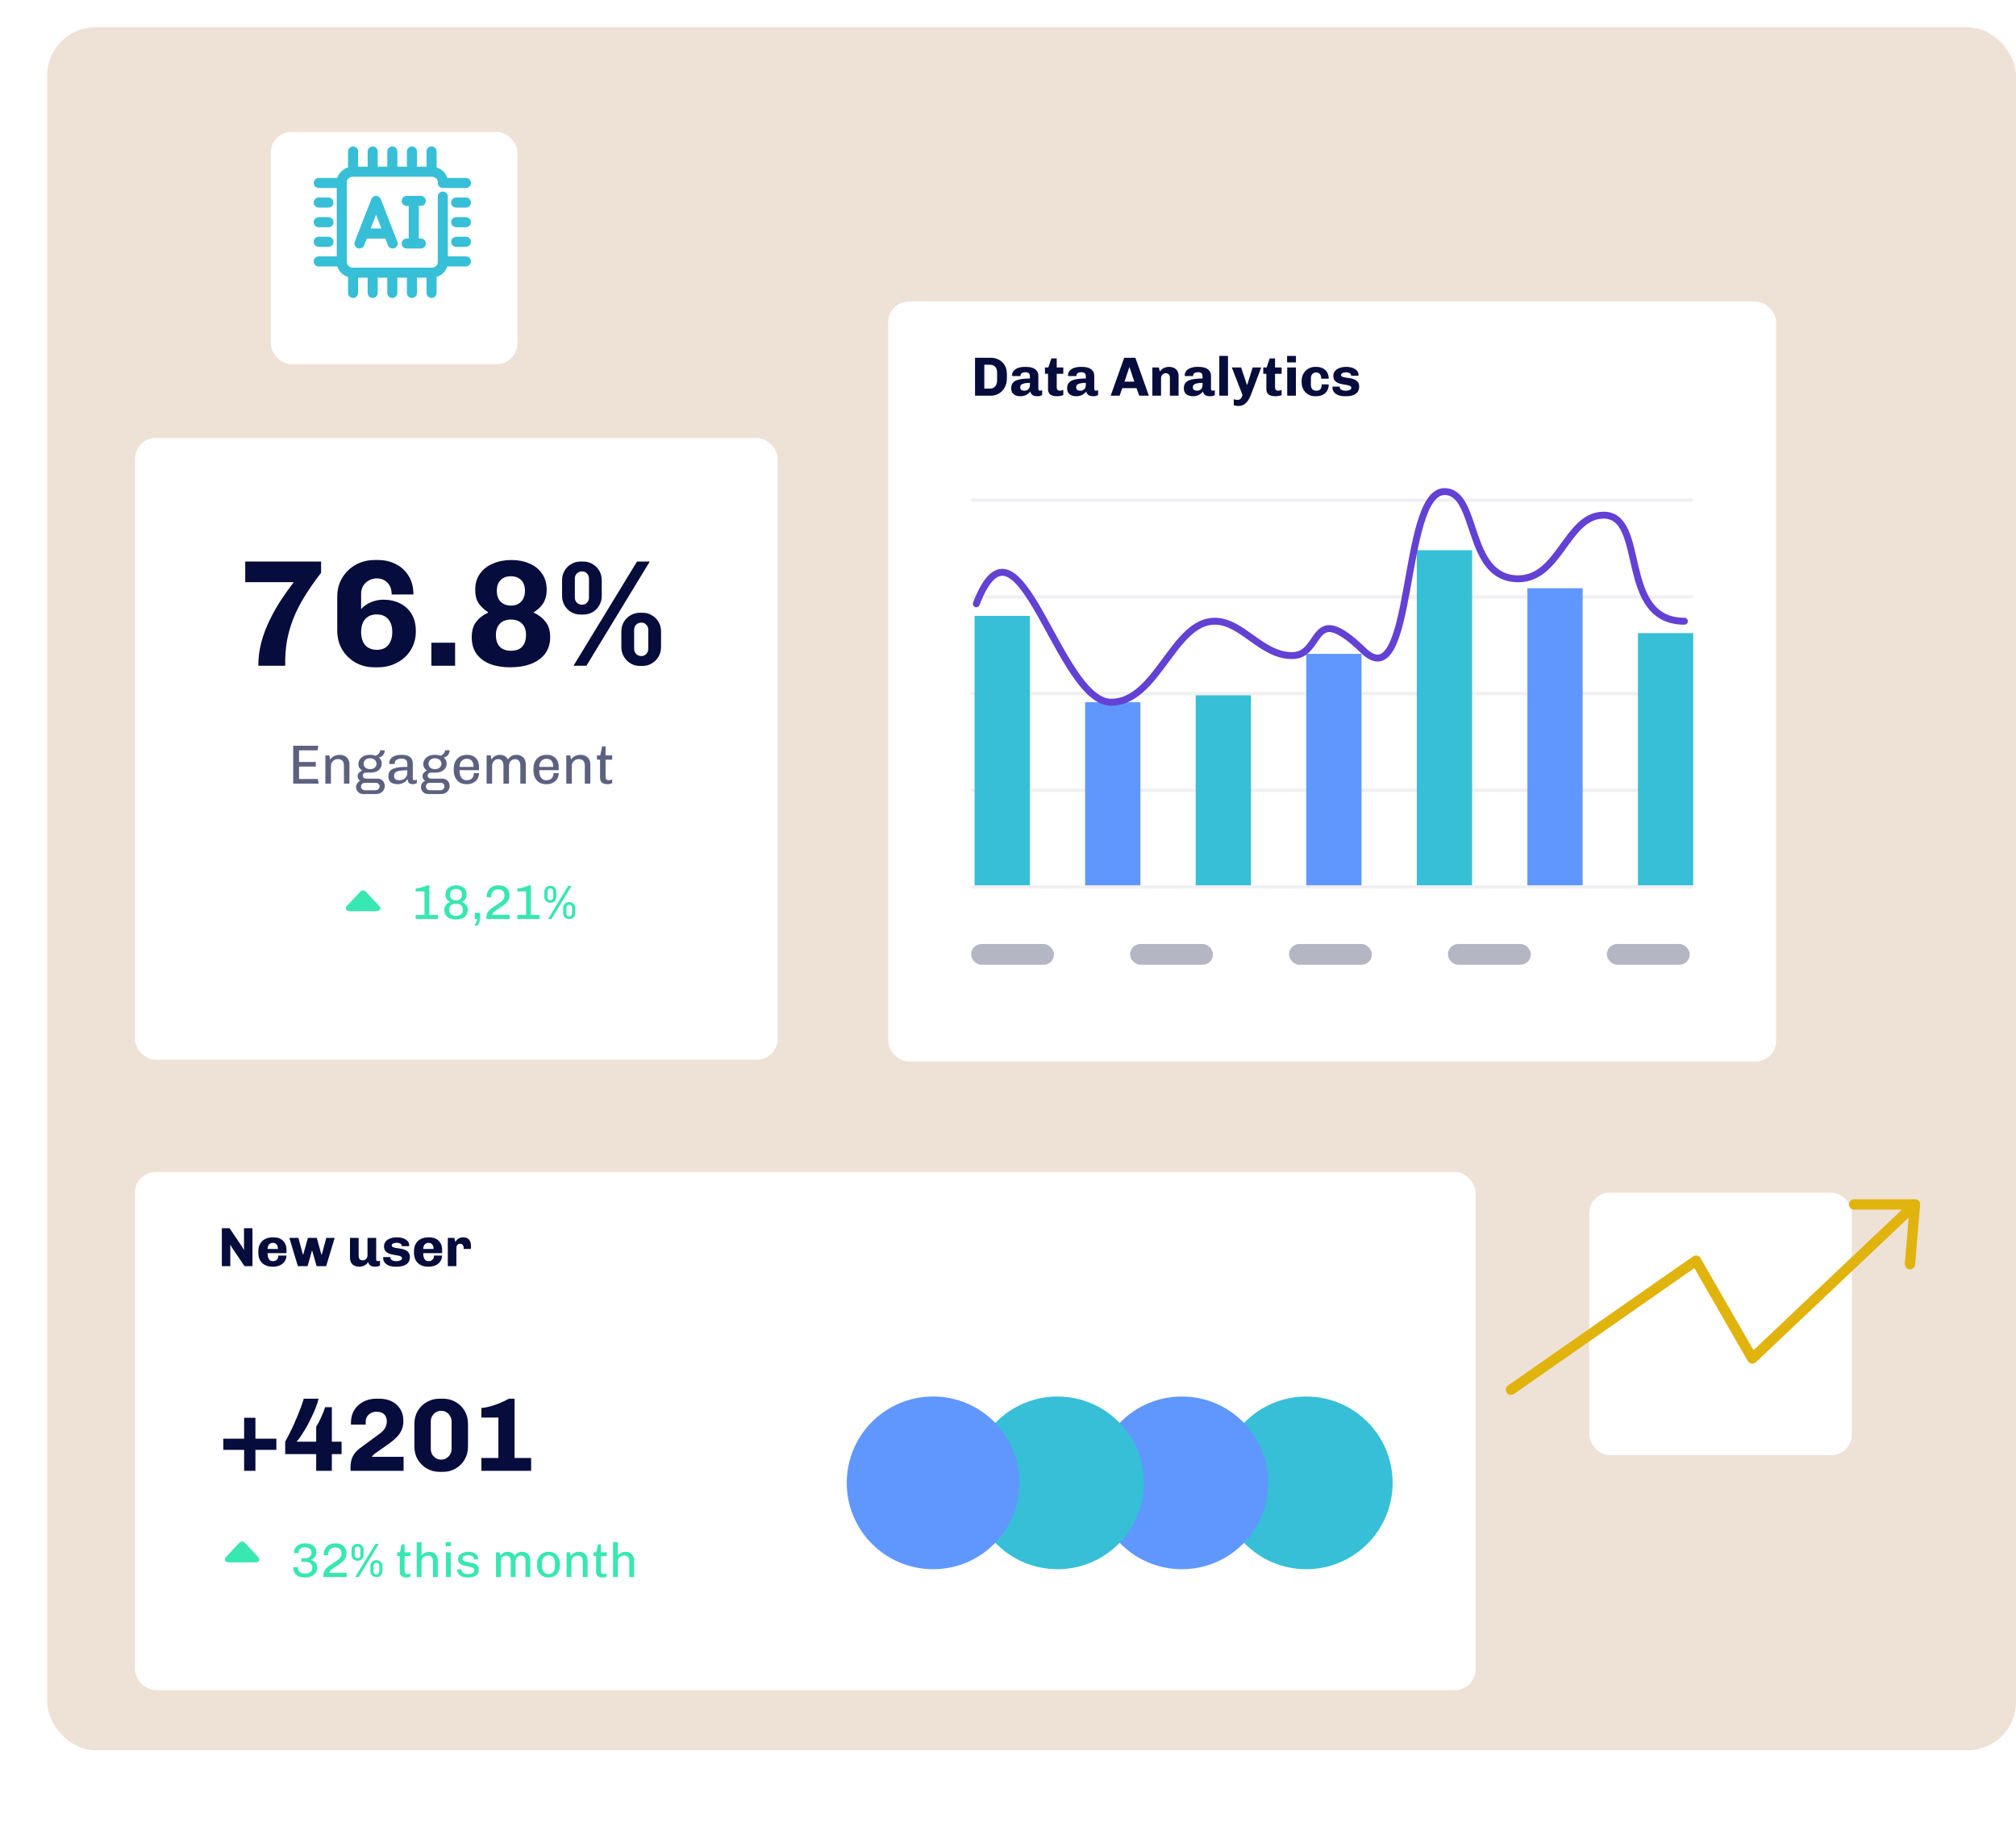
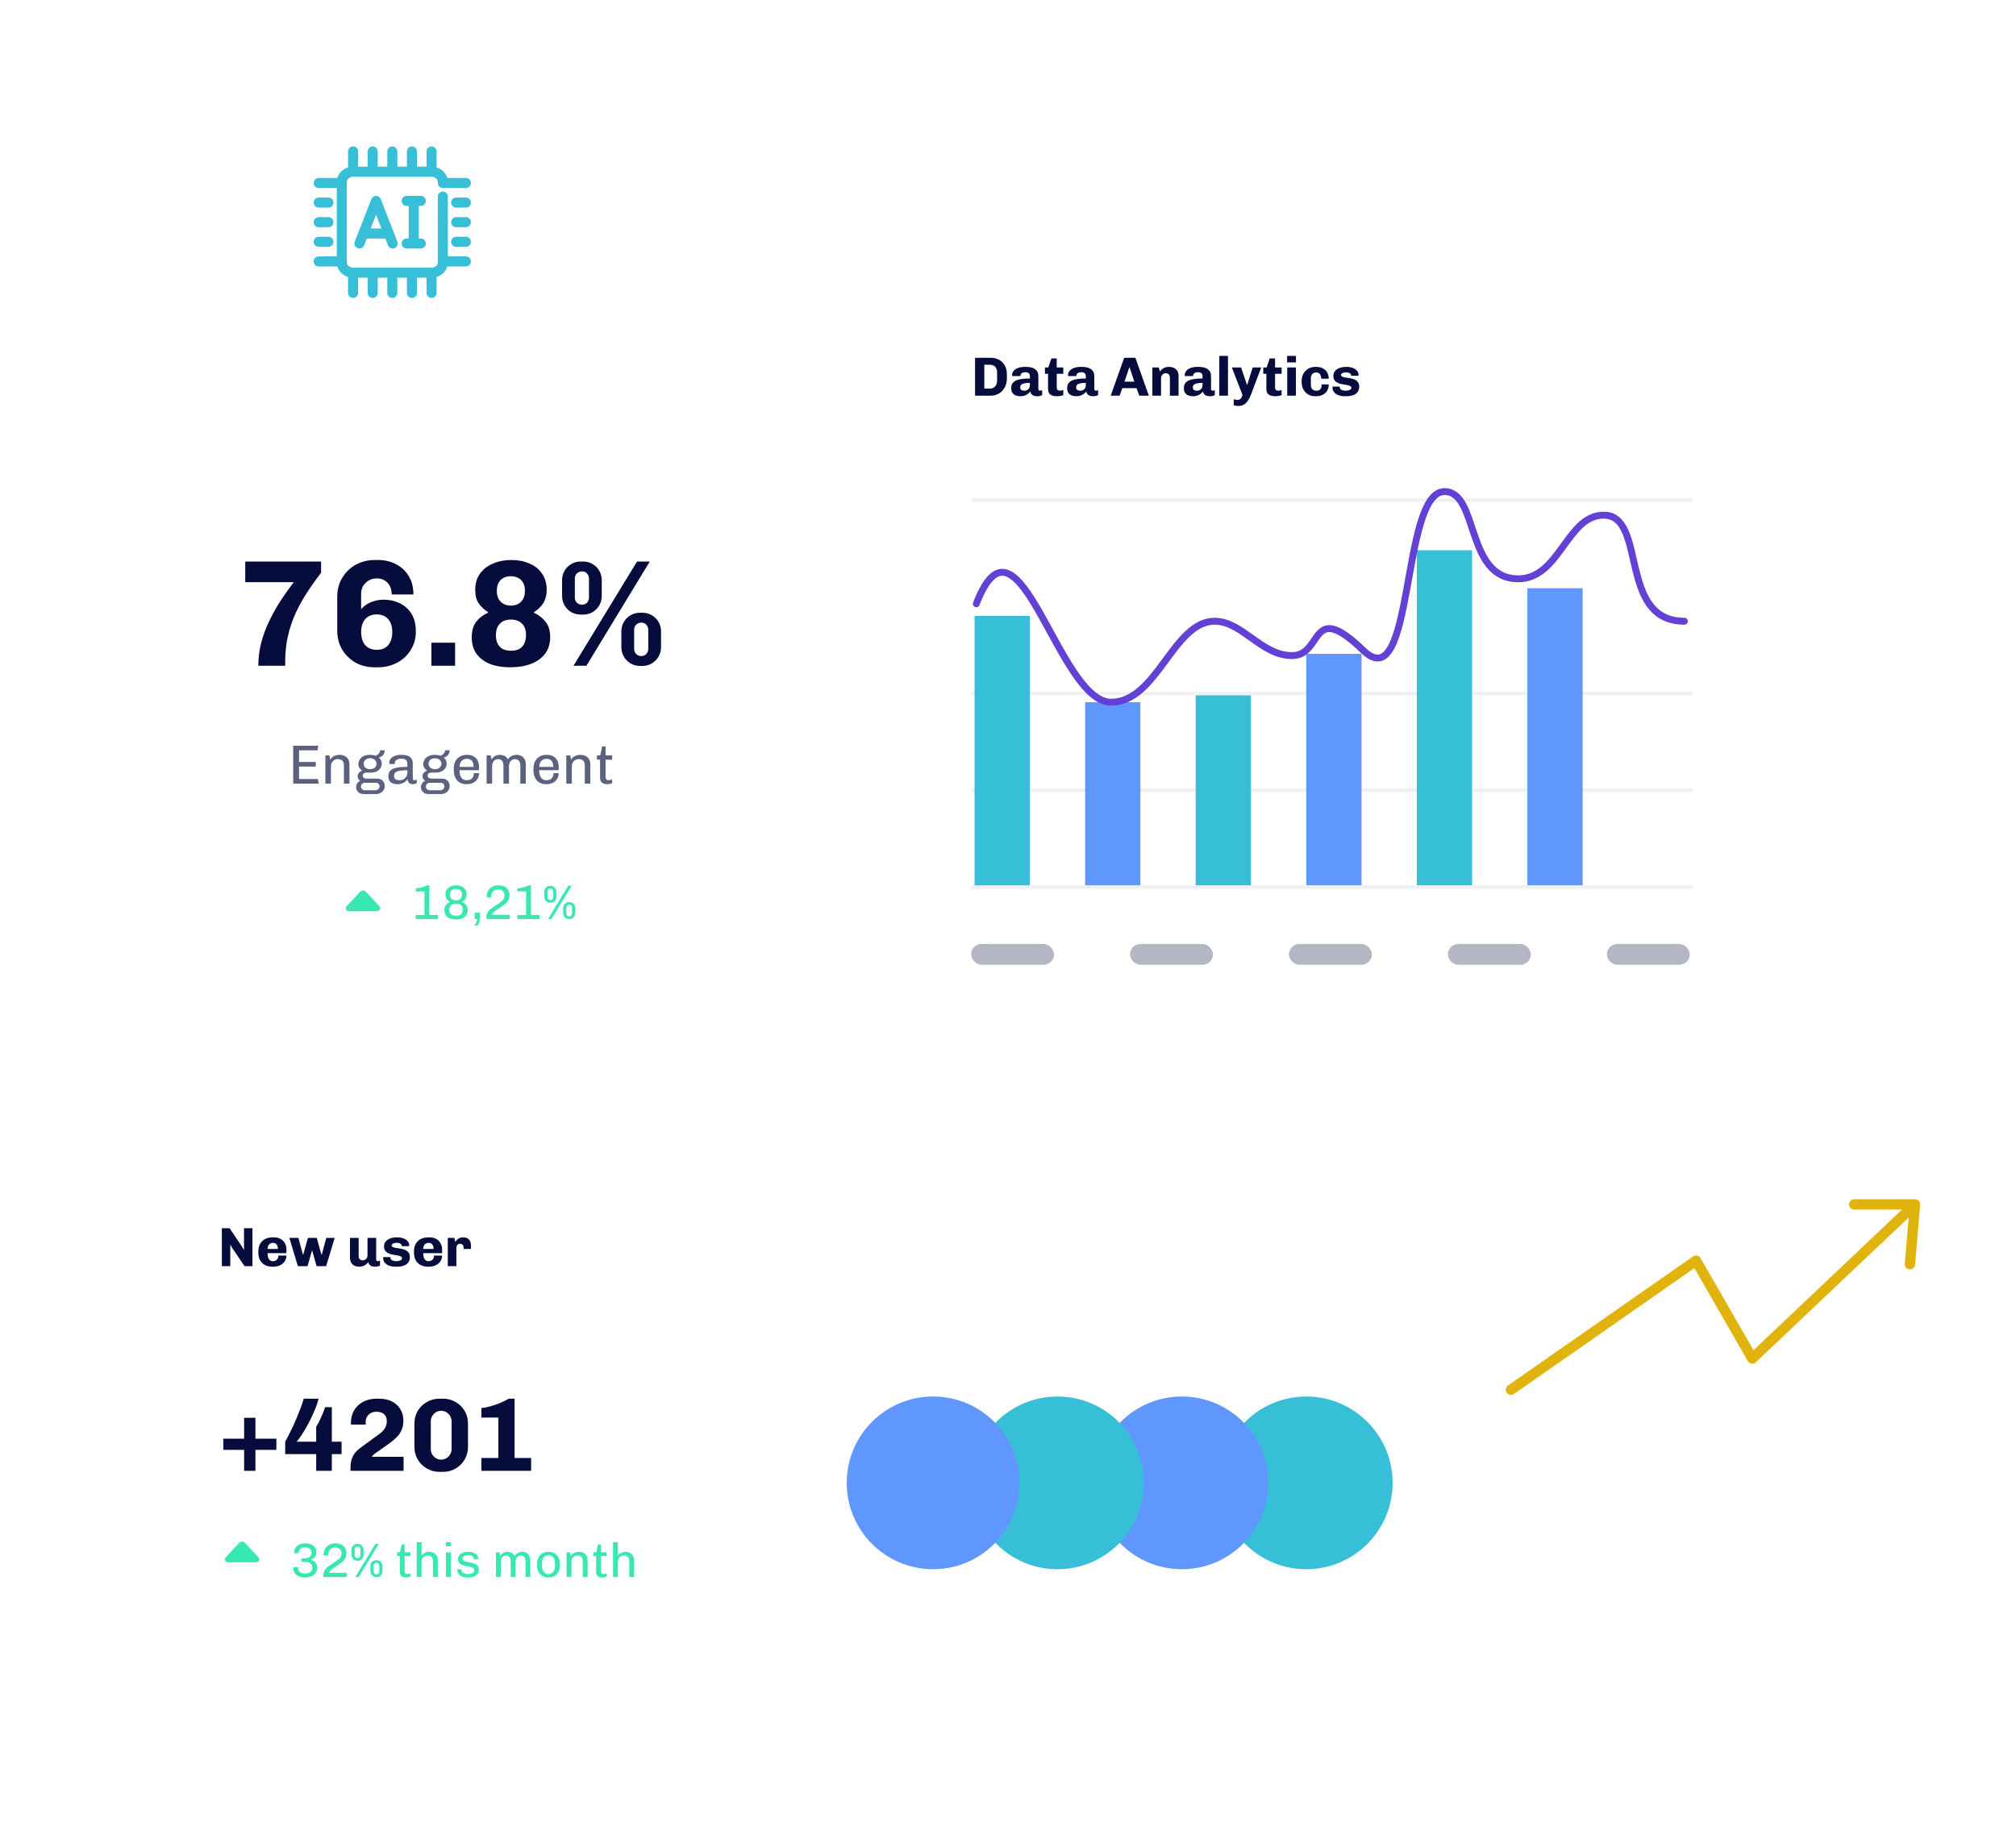
<svg xmlns="http://www.w3.org/2000/svg" width="459" height="415" viewBox="0 0 459 415" fill="none">
-   <rect x="10.733" y="6.194" width="448.266" height="392.414" rx="11" fill="#EEE2D7" />
  <g filter="url(#filter0_d_0_369)">
    <rect x="202.221" y="62.379" width="202.167" height="173.061" rx="4.72" fill="white" />
  </g>
  <path d="M221.995 90.112V81.478H225.569C226.081 81.478 226.555 81.562 226.992 81.73C227.436 81.889 227.827 82.128 228.162 82.447C228.506 82.758 228.771 83.148 228.955 83.618C229.148 84.079 229.245 84.612 229.245 85.216V86.16C229.245 86.764 229.148 87.31 228.955 87.796C228.771 88.275 228.506 88.69 228.162 89.043C227.827 89.386 227.436 89.651 226.992 89.835C226.555 90.02 226.081 90.112 225.569 90.112H221.995ZM224.109 88.501H225.393C225.695 88.501 225.968 88.43 226.211 88.287C226.463 88.145 226.66 87.935 226.803 87.658C226.946 87.373 227.017 87.02 227.017 86.601V84.851C227.017 84.432 226.946 84.092 226.803 83.832C226.66 83.572 226.463 83.379 226.211 83.253C225.968 83.127 225.695 83.064 225.393 83.064H224.109V88.501ZM232.27 90.238C231.926 90.238 231.599 90.179 231.289 90.062C230.978 89.945 230.722 89.756 230.521 89.496C230.328 89.227 230.231 88.866 230.231 88.413C230.231 87.96 230.328 87.591 230.521 87.306C230.722 87.012 231.008 86.785 231.377 86.626C231.754 86.466 232.203 86.357 232.724 86.299C233.252 86.231 233.84 86.198 234.486 86.198V85.682C234.486 85.346 234.393 85.111 234.209 84.977C234.024 84.835 233.764 84.763 233.428 84.763C233.126 84.763 232.87 84.83 232.661 84.965C232.451 85.099 232.346 85.296 232.346 85.556V85.644H230.445C230.437 85.619 230.433 85.59 230.433 85.556C230.433 85.514 230.433 85.472 230.433 85.43C230.433 85.069 230.55 84.746 230.785 84.461C231.02 84.176 231.352 83.953 231.78 83.794C232.216 83.635 232.724 83.555 233.303 83.555H233.617C234.557 83.555 235.258 83.74 235.719 84.109C236.181 84.469 236.411 84.952 236.411 85.556V88.526C236.411 88.686 236.449 88.803 236.525 88.879C236.609 88.946 236.697 88.98 236.789 88.98C236.873 88.98 236.957 88.967 237.041 88.942C237.125 88.908 237.204 88.875 237.28 88.841V89.961C237.171 90.045 237.024 90.112 236.839 90.163C236.655 90.213 236.42 90.238 236.134 90.238C235.816 90.238 235.543 90.192 235.316 90.1C235.098 89.999 234.93 89.869 234.813 89.71C234.695 89.55 234.62 89.365 234.586 89.156C234.351 89.458 234.045 89.714 233.668 89.924C233.29 90.133 232.824 90.238 232.27 90.238ZM233.252 88.98C233.462 88.98 233.659 88.933 233.844 88.841C234.037 88.74 234.192 88.598 234.309 88.413C234.427 88.22 234.486 87.985 234.486 87.708V87.192C233.999 87.192 233.592 87.226 233.265 87.293C232.938 87.36 232.69 87.465 232.522 87.608C232.363 87.75 232.283 87.948 232.283 88.199C232.283 88.493 232.371 88.698 232.547 88.816C232.732 88.925 232.967 88.98 233.252 88.98ZM240.632 90.238C240.237 90.238 239.889 90.188 239.587 90.087C239.285 89.986 239.046 89.814 238.869 89.571C238.702 89.319 238.618 88.988 238.618 88.577V85.128H237.913V83.681H238.681L239.373 81.629H240.594V83.681H242.092V85.128H240.594V88.111C240.594 88.48 240.669 88.719 240.82 88.829C240.971 88.929 241.135 88.98 241.311 88.98C241.404 88.98 241.529 88.963 241.689 88.929C241.857 88.887 241.991 88.845 242.092 88.803V89.986C241.974 90.037 241.823 90.083 241.638 90.125C241.462 90.167 241.282 90.196 241.097 90.213C240.921 90.23 240.766 90.238 240.632 90.238ZM245.004 90.238C244.66 90.238 244.333 90.179 244.022 90.062C243.712 89.945 243.456 89.756 243.255 89.496C243.062 89.227 242.965 88.866 242.965 88.413C242.965 87.96 243.062 87.591 243.255 87.306C243.456 87.012 243.741 86.785 244.111 86.626C244.488 86.466 244.937 86.357 245.457 86.299C245.986 86.231 246.573 86.198 247.219 86.198V85.682C247.219 85.346 247.127 85.111 246.942 84.977C246.758 84.835 246.498 84.763 246.162 84.763C245.86 84.763 245.604 84.83 245.394 84.965C245.185 85.099 245.08 85.296 245.08 85.556V85.644H243.179C243.171 85.619 243.167 85.59 243.167 85.556C243.167 85.514 243.167 85.472 243.167 85.43C243.167 85.069 243.284 84.746 243.519 84.461C243.754 84.176 244.085 83.953 244.513 83.794C244.95 83.635 245.457 83.555 246.036 83.555H246.351C247.291 83.555 247.991 83.74 248.453 84.109C248.914 84.469 249.145 84.952 249.145 85.556V88.526C249.145 88.686 249.183 88.803 249.258 88.879C249.342 88.946 249.43 88.98 249.523 88.98C249.607 88.98 249.69 88.967 249.774 88.942C249.858 88.908 249.938 88.875 250.014 88.841V89.961C249.904 90.045 249.758 90.112 249.573 90.163C249.388 90.213 249.153 90.238 248.868 90.238C248.549 90.238 248.277 90.192 248.05 90.1C247.832 89.999 247.664 89.869 247.547 89.71C247.429 89.55 247.354 89.365 247.32 89.156C247.085 89.458 246.779 89.714 246.401 89.924C246.024 90.133 245.558 90.238 245.004 90.238ZM245.986 88.98C246.196 88.98 246.393 88.933 246.577 88.841C246.77 88.74 246.926 88.598 247.043 88.413C247.161 88.22 247.219 87.985 247.219 87.708V87.192C246.733 87.192 246.326 87.226 245.999 87.293C245.671 87.36 245.424 87.465 245.256 87.608C245.096 87.75 245.017 87.948 245.017 88.199C245.017 88.493 245.105 88.698 245.281 88.816C245.466 88.925 245.701 88.98 245.986 88.98ZM252.875 90.112L255.958 81.478H258.501L261.572 90.112H259.382L258.765 88.401H255.518L254.914 90.112H252.875ZM256.021 86.915H258.261L257.179 83.656H257.116L256.021 86.915ZM262.369 90.112V83.681H263.842L264.068 84.612C264.328 84.251 264.63 83.987 264.974 83.819C265.318 83.643 265.721 83.555 266.183 83.555C266.619 83.555 266.997 83.639 267.315 83.807C267.643 83.966 267.894 84.197 268.071 84.499C268.247 84.801 268.335 85.162 268.335 85.581V90.112H266.359V86.034C266.359 85.69 266.271 85.43 266.095 85.254C265.918 85.078 265.688 84.99 265.402 84.99C265.209 84.99 265.033 85.04 264.874 85.141C264.714 85.241 264.584 85.376 264.484 85.543C264.391 85.703 264.345 85.888 264.345 86.097V90.112H262.369ZM271.578 90.238C271.234 90.238 270.907 90.179 270.596 90.062C270.286 89.945 270.03 89.756 269.828 89.496C269.635 89.227 269.539 88.866 269.539 88.413C269.539 87.96 269.635 87.591 269.828 87.306C270.03 87.012 270.315 86.785 270.684 86.626C271.062 86.466 271.511 86.357 272.031 86.299C272.56 86.231 273.147 86.198 273.793 86.198V85.682C273.793 85.346 273.701 85.111 273.516 84.977C273.332 84.835 273.071 84.763 272.736 84.763C272.434 84.763 272.178 84.83 271.968 84.965C271.758 85.099 271.653 85.296 271.653 85.556V85.644H269.753C269.744 85.619 269.74 85.59 269.74 85.556C269.74 85.514 269.74 85.472 269.74 85.43C269.74 85.069 269.858 84.746 270.093 84.461C270.328 84.176 270.659 83.953 271.087 83.794C271.523 83.635 272.031 83.555 272.61 83.555H272.925C273.864 83.555 274.565 83.74 275.027 84.109C275.488 84.469 275.719 84.952 275.719 85.556V88.526C275.719 88.686 275.757 88.803 275.832 88.879C275.916 88.946 276.004 88.98 276.096 88.98C276.18 88.98 276.264 88.967 276.348 88.942C276.432 88.908 276.512 88.875 276.587 88.841V89.961C276.478 90.045 276.331 90.112 276.147 90.163C275.962 90.213 275.727 90.238 275.442 90.238C275.123 90.238 274.85 90.192 274.624 90.1C274.406 89.999 274.238 89.869 274.12 89.71C274.003 89.55 273.927 89.365 273.894 89.156C273.659 89.458 273.353 89.714 272.975 89.924C272.597 90.133 272.132 90.238 271.578 90.238ZM272.56 88.98C272.769 88.98 272.967 88.933 273.151 88.841C273.344 88.74 273.499 88.598 273.617 88.413C273.734 88.22 273.793 87.985 273.793 87.708V87.192C273.306 87.192 272.899 87.226 272.572 87.293C272.245 87.36 271.997 87.465 271.83 87.608C271.67 87.75 271.59 87.948 271.59 88.199C271.59 88.493 271.679 88.698 271.855 88.816C272.039 88.925 272.274 88.98 272.56 88.98ZM277.61 90.112V81.05H279.586V90.112H277.61ZM282.018 92.453C281.783 92.453 281.573 92.437 281.389 92.403C281.204 92.378 281.04 92.336 280.898 92.277V90.905C280.99 90.947 281.116 90.985 281.275 91.019C281.443 91.052 281.607 91.069 281.766 91.069C282.01 91.069 282.198 91.019 282.333 90.918C282.475 90.826 282.589 90.695 282.672 90.528C282.756 90.36 282.832 90.171 282.899 89.961L280.457 83.681H282.572L283.893 87.608H283.981L285.202 83.681H287.153L284.875 89.735C284.69 90.247 284.468 90.708 284.208 91.119C283.948 91.53 283.637 91.853 283.277 92.088C282.924 92.332 282.505 92.453 282.018 92.453ZM290.337 90.238C289.943 90.238 289.595 90.188 289.293 90.087C288.991 89.986 288.752 89.814 288.575 89.571C288.408 89.319 288.324 88.988 288.324 88.577V85.128H287.619V83.681H288.387L289.079 81.629H290.3V83.681H291.797V85.128H290.3V88.111C290.3 88.48 290.375 88.719 290.526 88.829C290.677 88.929 290.841 88.98 291.017 88.98C291.109 88.98 291.235 88.963 291.395 88.929C291.562 88.887 291.697 88.845 291.797 88.803V89.986C291.68 90.037 291.529 90.083 291.344 90.125C291.168 90.167 290.988 90.196 290.803 90.213C290.627 90.23 290.472 90.238 290.337 90.238ZM293.074 90.112V83.681H295.05V90.112H293.074ZM293.049 82.535V81.05H295.062V82.535H293.049ZM299.343 90.238C298.797 90.238 298.298 90.104 297.845 89.835C297.392 89.558 297.031 89.185 296.763 88.715C296.494 88.237 296.36 87.7 296.36 87.104V86.676C296.36 86.223 296.44 85.808 296.599 85.43C296.758 85.053 296.977 84.725 297.254 84.448C297.539 84.163 297.862 83.945 298.223 83.794C298.592 83.635 298.986 83.555 299.406 83.555H299.683C300.278 83.555 300.786 83.668 301.206 83.895C301.634 84.121 301.961 84.436 302.187 84.839C302.414 85.241 302.527 85.711 302.527 86.248H300.815C300.815 85.93 300.769 85.665 300.677 85.455C300.585 85.237 300.455 85.078 300.287 84.977C300.119 84.868 299.909 84.814 299.658 84.814C299.322 84.814 299.037 84.931 298.802 85.166C298.575 85.392 298.462 85.716 298.462 86.135V87.633C298.462 88.052 298.567 88.384 298.776 88.627C298.995 88.862 299.297 88.98 299.683 88.98C299.96 88.98 300.186 88.933 300.362 88.841C300.547 88.749 300.685 88.598 300.778 88.388C300.87 88.178 300.916 87.897 300.916 87.545H302.527C302.527 88.115 302.401 88.602 302.15 89.005C301.906 89.407 301.566 89.714 301.13 89.924C300.694 90.133 300.19 90.238 299.62 90.238H299.343ZM306.095 90.238C305.709 90.238 305.352 90.192 305.025 90.1C304.698 90.007 304.409 89.877 304.157 89.71C303.913 89.533 303.72 89.328 303.578 89.093C303.444 88.85 303.376 88.581 303.376 88.287C303.376 88.245 303.376 88.208 303.376 88.174C303.376 88.141 303.381 88.099 303.389 88.048H305.038C305.029 88.065 305.025 88.082 305.025 88.099C305.025 88.115 305.025 88.132 305.025 88.149C305.025 88.35 305.092 88.514 305.227 88.64C305.361 88.757 305.533 88.845 305.743 88.904C305.952 88.954 306.171 88.98 306.397 88.98C306.565 88.98 306.745 88.959 306.938 88.917C307.14 88.875 307.312 88.808 307.454 88.715C307.597 88.623 307.668 88.497 307.668 88.338C307.668 88.161 307.593 88.027 307.442 87.935C307.299 87.843 307.106 87.771 306.863 87.721C306.619 87.671 306.351 87.624 306.057 87.582C305.772 87.532 305.483 87.473 305.189 87.406C304.895 87.331 304.627 87.226 304.383 87.092C304.14 86.949 303.943 86.76 303.792 86.525C303.649 86.29 303.578 85.984 303.578 85.606C303.578 85.262 303.653 84.96 303.804 84.7C303.964 84.44 304.178 84.226 304.446 84.058C304.723 83.891 305.029 83.765 305.365 83.681C305.701 83.597 306.045 83.555 306.397 83.555H306.687C307.005 83.555 307.32 83.597 307.631 83.681C307.941 83.756 308.222 83.87 308.474 84.021C308.726 84.172 308.927 84.356 309.078 84.574C309.229 84.784 309.305 85.019 309.305 85.279C309.305 85.329 309.3 85.384 309.292 85.443C309.292 85.493 309.292 85.535 309.292 85.569H307.618V85.468C307.618 85.384 307.593 85.3 307.542 85.216C307.492 85.132 307.417 85.061 307.316 85.002C307.215 84.935 307.094 84.885 306.951 84.851C306.817 84.809 306.657 84.788 306.473 84.788C306.322 84.788 306.175 84.805 306.032 84.839C305.889 84.864 305.764 84.902 305.655 84.952C305.554 85.002 305.474 85.065 305.415 85.141C305.357 85.208 305.327 85.283 305.327 85.367C305.327 85.535 305.399 85.661 305.541 85.745C305.692 85.829 305.889 85.896 306.133 85.946C306.385 85.988 306.657 86.03 306.951 86.072C307.245 86.106 307.538 86.16 307.832 86.236C308.126 86.303 308.394 86.408 308.637 86.55C308.881 86.685 309.078 86.873 309.229 87.117C309.38 87.352 309.456 87.662 309.456 88.048C309.456 88.459 309.376 88.808 309.216 89.093C309.057 89.37 308.839 89.592 308.562 89.76C308.293 89.928 307.987 90.049 307.643 90.125C307.299 90.2 306.943 90.238 306.573 90.238H306.095Z" fill="#060C3C" />
  <rect x="221.101" y="214.987" width="18.879" height="4.72" rx="2.36" fill="#B4B6C4" />
  <rect x="257.287" y="214.987" width="18.879" height="4.72" rx="2.36" fill="#B4B6C4" />
  <rect x="293.473" y="214.987" width="18.879" height="4.72" rx="2.36" fill="#B4B6C4" />
  <rect x="329.658" y="214.987" width="18.879" height="4.72" rx="2.36" fill="#B4B6C4" />
  <rect x="365.843" y="214.987" width="18.879" height="4.72" rx="2.36" fill="#B4B6C4" />
  <line opacity="0.2" x1="221.495" y1="179.979" x2="385.116" y2="179.979" stroke="#B4B6C4" stroke-width="0.787" stroke-linecap="round" />
  <line opacity="0.2" x1="221.495" y1="157.957" x2="385.116" y2="157.957" stroke="#B4B6C4" stroke-width="0.787" stroke-linecap="round" />
-   <line opacity="0.2" x1="221.495" y1="135.93" x2="385.116" y2="135.93" stroke="#B4B6C4" stroke-width="0.787" stroke-linecap="round" />
  <line opacity="0.2" x1="221.495" y1="113.903" x2="385.116" y2="113.903" stroke="#B4B6C4" stroke-width="0.787" stroke-linecap="round" />
  <line opacity="0.2" x1="221.495" y1="202.006" x2="385.116" y2="202.006" stroke="#B4B6C4" stroke-width="0.787" stroke-linecap="round" />
  <rect x="221.888" y="140.255" width="12.586" height="61.358" fill="#37BFD7" />
  <rect x="322.578" y="125.309" width="12.586" height="76.304" fill="#37BFD7" />
  <rect x="272.233" y="158.35" width="12.586" height="43.265" fill="#37BFD7" />
-   <rect x="372.923" y="144.189" width="12.586" height="57.425" fill="#37BFD7" />
  <rect x="297.406" y="148.908" width="12.586" height="52.705" fill="#6097FF" />
  <rect x="247.06" y="159.922" width="12.586" height="41.692" fill="#6097FF" />
  <rect x="347.751" y="133.961" width="12.586" height="67.651" fill="#6097FF" />
  <path d="M222.282 137.503C231.825 112.788 240.879 159.922 252.961 159.922C263.467 159.922 267.105 141.474 276.56 141.474C282.864 141.474 287.195 149.373 294.26 149.302C301.324 149.232 298.193 136.323 310.386 148.123C322.089 159.448 318.893 111.954 328.873 111.954C336.752 111.954 333.601 131.813 345.682 131.813C355.137 131.813 356.713 117.321 365.118 117.321C375.098 117.321 368.269 141.474 383.503 141.474" stroke="#6241D4" stroke-width="1.573" stroke-linecap="round" stroke-linejoin="round" />
  <g filter="url(#filter1_d_0_369)">
-     <rect x="30.734" y="260.612" width="305.216" height="117.996" rx="4.72" fill="white" />
-   </g>
+     </g>
  <circle cx="297.405" cy="337.702" r="19.666" fill="#37BFD7" />
  <circle cx="269.086" cy="337.702" r="19.666" fill="#6097FF" />
  <circle cx="240.768" cy="337.702" r="19.666" fill="#37BFD7" />
  <circle cx="212.448" cy="337.702" r="19.666" fill="#6097FF" />
  <path d="M55.734 351.333C55.418 350.994 54.82 350.994 54.504 351.333L51.363 354.686C50.945 355.133 51.313 355.799 51.979 355.799L58.259 355.799C58.925 355.799 59.293 355.133 58.875 354.686L55.734 351.333Z" fill="#38E7B2" />
  <path d="M69.348 359.253C68.819 359.253 68.36 359.161 67.971 358.978C67.589 358.794 67.296 358.541 67.09 358.218C66.885 357.895 66.782 357.528 66.782 357.117V356.918H67.828C67.828 357.425 67.975 357.792 68.269 358.02C68.562 358.247 68.959 358.361 69.458 358.361C69.935 358.361 70.328 358.247 70.636 358.02C70.945 357.792 71.099 357.454 71.099 357.007C71.099 356.698 71.029 356.449 70.89 356.258C70.75 356.059 70.559 355.916 70.317 355.828C70.082 355.733 69.825 355.685 69.546 355.685H68.599V354.881H69.447C69.711 354.881 69.957 354.833 70.185 354.738C70.412 354.642 70.592 354.499 70.725 354.308C70.864 354.117 70.934 353.883 70.934 353.604C70.934 353.325 70.868 353.097 70.736 352.921C70.603 352.737 70.423 352.601 70.196 352.513C69.976 352.425 69.726 352.381 69.447 352.381C68.992 352.381 68.632 352.495 68.368 352.723C68.103 352.95 67.971 353.28 67.971 353.714H66.969V353.526C66.969 353.108 67.079 352.748 67.299 352.447C67.527 352.139 67.828 351.9 68.203 351.731C68.577 351.562 68.999 351.478 69.469 351.478H69.623C70.078 351.478 70.49 351.559 70.857 351.72C71.224 351.882 71.514 352.117 71.727 352.425C71.94 352.726 72.046 353.086 72.046 353.504C72.046 353.798 71.991 354.055 71.881 354.275C71.778 354.488 71.638 354.672 71.462 354.826C71.286 354.973 71.088 355.098 70.868 355.2V355.255C71.257 355.38 71.58 355.593 71.837 355.894C72.094 356.188 72.222 356.584 72.222 357.084C72.222 357.509 72.105 357.884 71.87 358.207C71.635 358.53 71.312 358.787 70.901 358.978C70.497 359.161 70.038 359.253 69.524 359.253H69.348ZM73.623 359.143V358.802C73.623 358.339 73.723 357.943 73.921 357.612C74.119 357.282 74.405 356.985 74.78 356.72L76.883 355.267C77.126 355.098 77.331 354.892 77.5 354.65C77.669 354.407 77.753 354.117 77.753 353.78C77.753 353.347 77.625 353.009 77.368 352.767C77.118 352.524 76.751 352.403 76.267 352.403C75.973 352.403 75.709 352.469 75.474 352.601C75.246 352.734 75.066 352.913 74.934 353.141C74.802 353.369 74.736 353.626 74.736 353.912C74.736 353.963 74.736 354.011 74.736 354.055C74.736 354.099 74.739 354.143 74.747 354.187H73.701C73.701 354.136 73.701 354.099 73.701 354.077C73.701 354.048 73.701 354.018 73.701 353.989C73.701 353.497 73.811 353.064 74.031 352.689C74.258 352.308 74.567 352.01 74.956 351.797C75.353 351.585 75.804 351.478 76.311 351.478H76.443C76.957 351.478 77.394 351.573 77.753 351.764C78.12 351.955 78.399 352.22 78.59 352.557C78.788 352.888 78.888 353.28 78.888 353.736C78.888 354.117 78.822 354.452 78.689 354.738C78.565 355.024 78.392 355.274 78.172 355.487C77.959 355.7 77.717 355.898 77.445 356.081L75.485 357.436C75.374 357.509 75.279 357.594 75.198 357.689C75.118 357.777 75.055 357.866 75.011 357.954C74.974 358.034 74.949 358.108 74.934 358.174H78.921V359.143H73.623ZM80.884 359.143L85.476 351.588H86.258L81.677 359.143H80.884ZM81.357 355.443C81.1 355.443 80.873 355.384 80.674 355.267C80.476 355.142 80.318 354.976 80.201 354.771C80.091 354.565 80.036 354.341 80.036 354.099V352.921C80.036 352.678 80.091 352.458 80.201 352.26C80.318 352.054 80.476 351.893 80.674 351.775C80.873 351.651 81.1 351.588 81.357 351.588H81.456C81.728 351.588 81.959 351.651 82.15 351.775C82.348 351.893 82.502 352.054 82.613 352.26C82.73 352.458 82.789 352.678 82.789 352.921V354.099C82.789 354.341 82.73 354.565 82.613 354.771C82.502 354.976 82.348 355.142 82.15 355.267C81.959 355.384 81.732 355.443 81.467 355.443H81.357ZM81.412 354.837C81.625 354.837 81.787 354.775 81.897 354.65C82.007 354.525 82.062 354.367 82.062 354.176V352.844C82.062 352.66 82.007 352.506 81.897 352.381C81.787 352.256 81.625 352.194 81.412 352.194C81.214 352.194 81.056 352.256 80.939 352.381C80.821 352.506 80.762 352.66 80.762 352.844V354.176C80.762 354.367 80.821 354.525 80.939 354.65C81.056 354.775 81.214 354.837 81.412 354.837ZM85.652 359.154C85.395 359.154 85.168 359.095 84.969 358.978C84.771 358.853 84.613 358.688 84.496 358.482C84.386 358.277 84.331 358.053 84.331 357.81V356.632C84.331 356.39 84.386 356.17 84.496 355.971C84.613 355.766 84.771 355.604 84.969 355.487C85.168 355.362 85.395 355.3 85.652 355.3H85.751C86.023 355.3 86.254 355.362 86.445 355.487C86.643 355.604 86.797 355.766 86.908 355.971C87.025 356.17 87.084 356.39 87.084 356.632V357.81C87.084 358.053 87.025 358.277 86.908 358.482C86.797 358.688 86.643 358.853 86.445 358.978C86.254 359.095 86.027 359.154 85.762 359.154H85.652ZM85.707 358.548C85.92 358.548 86.082 358.486 86.192 358.361C86.302 358.229 86.357 358.071 86.357 357.888V356.555C86.357 356.371 86.302 356.217 86.192 356.092C86.082 355.968 85.92 355.905 85.707 355.905C85.509 355.905 85.351 355.968 85.234 356.092C85.116 356.217 85.058 356.371 85.058 356.555V357.888C85.058 358.071 85.116 358.229 85.234 358.361C85.351 358.486 85.509 358.548 85.707 358.548ZM92.444 359.253C92.172 359.253 91.926 359.209 91.706 359.121C91.493 359.033 91.324 358.893 91.199 358.703C91.082 358.504 91.023 358.244 91.023 357.921V354.374H90.406V353.515H91.056L91.441 351.72H92.124V353.515H93.435V354.374H92.124V357.722C92.124 358.045 92.19 358.251 92.322 358.339C92.454 358.427 92.598 358.471 92.752 358.471C92.833 358.471 92.943 358.453 93.082 358.416C93.229 358.38 93.347 358.343 93.435 358.306V359.044C93.354 359.088 93.255 359.125 93.137 359.154C93.027 359.191 92.91 359.216 92.785 359.231C92.667 359.246 92.554 359.253 92.444 359.253ZM94.879 359.143V351.214H95.98V354.264C96.178 353.978 96.431 353.765 96.74 353.626C97.055 353.479 97.379 353.405 97.709 353.405C98.091 353.405 98.428 353.479 98.722 353.626C99.016 353.772 99.247 353.993 99.416 354.286C99.592 354.573 99.68 354.932 99.68 355.366V359.143H98.579V355.553C98.579 355.09 98.469 354.76 98.249 354.562C98.036 354.356 97.735 354.253 97.346 354.253C97.096 354.253 96.865 354.316 96.652 354.441C96.446 354.565 96.281 354.734 96.156 354.947C96.039 355.153 95.98 355.391 95.98 355.663V359.143H94.879ZM101.527 359.143V353.515H102.628V359.143H101.527ZM101.494 352.139V351.214H102.662V352.139H101.494ZM106.411 359.253C106.021 359.253 105.684 359.205 105.397 359.11C105.111 359.015 104.872 358.89 104.681 358.736C104.491 358.574 104.347 358.398 104.252 358.207C104.157 358.009 104.109 357.814 104.109 357.623C104.109 357.579 104.109 357.543 104.109 357.513C104.109 357.476 104.112 357.432 104.12 357.381H105.089C105.082 357.403 105.078 357.425 105.078 357.447C105.078 357.462 105.078 357.48 105.078 357.502C105.078 357.715 105.144 357.895 105.276 358.042C105.416 358.181 105.599 358.288 105.827 358.361C106.062 358.435 106.326 358.471 106.62 358.471C106.869 358.471 107.097 358.438 107.303 358.372C107.515 358.306 107.681 358.211 107.798 358.086C107.923 357.954 107.985 357.799 107.985 357.623C107.985 357.418 107.919 357.26 107.787 357.15C107.655 357.032 107.479 356.944 107.258 356.885C107.038 356.819 106.796 356.764 106.532 356.72C106.275 356.669 106.01 356.614 105.739 356.555C105.474 356.489 105.232 356.401 105.012 356.291C104.792 356.181 104.615 356.03 104.483 355.839C104.351 355.641 104.285 355.38 104.285 355.057C104.285 354.808 104.34 354.58 104.45 354.374C104.56 354.169 104.718 353.996 104.924 353.857C105.129 353.71 105.372 353.6 105.651 353.526C105.937 353.446 106.249 353.405 106.587 353.405H106.73C107.053 353.405 107.347 353.449 107.611 353.537C107.875 353.618 108.103 353.732 108.294 353.879C108.485 354.018 108.628 354.18 108.723 354.363C108.826 354.54 108.877 354.727 108.877 354.925C108.877 354.962 108.874 355.002 108.866 355.046C108.866 355.083 108.866 355.109 108.866 355.123H107.897V355.002C107.897 354.929 107.879 354.848 107.842 354.76C107.813 354.664 107.747 354.576 107.644 354.496C107.549 354.407 107.413 354.334 107.236 354.275C107.068 354.217 106.847 354.187 106.576 354.187C106.319 354.187 106.106 354.213 105.937 354.264C105.768 354.316 105.636 354.382 105.54 354.463C105.452 354.543 105.39 354.628 105.353 354.716C105.317 354.804 105.298 354.885 105.298 354.958C105.298 355.134 105.364 355.278 105.496 355.388C105.629 355.49 105.805 355.571 106.025 355.63C106.245 355.689 106.488 355.74 106.752 355.784C107.024 355.828 107.292 355.883 107.556 355.949C107.82 356.008 108.062 356.096 108.283 356.214C108.503 356.324 108.679 356.478 108.811 356.676C108.943 356.874 109.01 357.131 109.01 357.447C109.01 357.777 108.947 358.06 108.822 358.295C108.698 358.523 108.525 358.706 108.305 358.846C108.084 358.985 107.831 359.088 107.545 359.154C107.258 359.22 106.954 359.253 106.631 359.253H106.411ZM112.925 359.143V353.515H113.74L113.905 354.341C114.089 354.048 114.317 353.82 114.588 353.659C114.86 353.49 115.172 353.405 115.524 353.405C115.891 353.405 116.218 353.479 116.504 353.626C116.791 353.772 117.015 354.007 117.176 354.33C117.338 354.059 117.562 353.838 117.848 353.67C118.142 353.493 118.487 353.405 118.883 353.405C119.243 353.405 119.562 353.479 119.841 353.626C120.12 353.772 120.337 353.993 120.491 354.286C120.653 354.573 120.733 354.932 120.733 355.366V359.143H119.643V355.608C119.643 355.138 119.548 354.797 119.357 354.584C119.173 354.371 118.909 354.264 118.564 354.264C118.336 354.264 118.131 354.323 117.947 354.441C117.771 354.558 117.631 354.723 117.529 354.936C117.433 355.149 117.386 355.388 117.386 355.652V359.143H116.284V355.608C116.284 355.138 116.189 354.797 115.998 354.584C115.814 354.371 115.546 354.264 115.194 354.264C114.966 354.264 114.764 354.323 114.588 354.441C114.412 354.558 114.273 354.723 114.17 354.936C114.074 355.149 114.027 355.388 114.027 355.652V359.143H112.925ZM124.81 359.253C124.325 359.253 123.888 359.139 123.499 358.912C123.117 358.684 122.816 358.357 122.596 357.932C122.376 357.506 122.266 357.003 122.266 356.423V356.236C122.266 355.641 122.376 355.134 122.596 354.716C122.816 354.29 123.117 353.967 123.499 353.747C123.888 353.519 124.325 353.405 124.81 353.405H124.953C125.445 353.405 125.881 353.519 126.263 353.747C126.645 353.974 126.946 354.301 127.166 354.727C127.387 355.145 127.497 355.648 127.497 356.236V356.423C127.497 357.003 127.387 357.506 127.166 357.932C126.946 358.357 126.641 358.684 126.252 358.912C125.87 359.139 125.437 359.253 124.953 359.253H124.81ZM124.876 358.471C125.155 358.471 125.404 358.405 125.625 358.273C125.845 358.141 126.021 357.943 126.153 357.678C126.285 357.414 126.351 357.087 126.351 356.698V355.96C126.351 355.564 126.285 355.237 126.153 354.98C126.021 354.716 125.845 354.518 125.625 354.385C125.404 354.253 125.155 354.187 124.876 354.187C124.604 354.187 124.358 354.253 124.138 354.385C123.918 354.518 123.741 354.716 123.609 354.98C123.477 355.237 123.411 355.564 123.411 355.96V356.698C123.411 357.087 123.477 357.414 123.609 357.678C123.741 357.943 123.918 358.141 124.138 358.273C124.358 358.405 124.604 358.471 124.876 358.471ZM128.993 359.143V353.515H129.786L129.94 354.341C130.146 354.033 130.41 353.802 130.733 353.648C131.063 353.486 131.42 353.405 131.801 353.405C132.19 353.405 132.532 353.479 132.826 353.626C133.127 353.772 133.361 353.993 133.53 354.286C133.699 354.573 133.784 354.932 133.784 355.366V359.143H132.682V355.553C132.682 355.09 132.576 354.76 132.363 354.562C132.15 354.356 131.849 354.253 131.46 354.253C131.21 354.253 130.979 354.316 130.766 354.441C130.561 354.565 130.395 354.734 130.271 354.947C130.153 355.153 130.094 355.391 130.094 355.663V359.143H128.993ZM137.141 359.253C136.869 359.253 136.623 359.209 136.403 359.121C136.19 359.033 136.021 358.893 135.896 358.703C135.779 358.504 135.72 358.244 135.72 357.921V354.374H135.103V353.515H135.753L136.138 351.72H136.821V353.515H138.132V354.374H136.821V357.722C136.821 358.045 136.887 358.251 137.019 358.339C137.152 358.427 137.295 358.471 137.449 358.471C137.53 358.471 137.64 358.453 137.779 358.416C137.926 358.38 138.044 358.343 138.132 358.306V359.044C138.051 359.088 137.952 359.125 137.834 359.154C137.724 359.191 137.607 359.216 137.482 359.231C137.365 359.246 137.251 359.253 137.141 359.253ZM139.576 359.143V351.214H140.677V354.264C140.875 353.978 141.129 353.765 141.437 353.626C141.753 353.479 142.076 353.405 142.406 353.405C142.788 353.405 143.126 353.479 143.419 353.626C143.713 353.772 143.944 353.993 144.113 354.286C144.289 354.573 144.377 354.932 144.377 355.366V359.143H143.276V355.553C143.276 355.09 143.166 354.76 142.946 354.562C142.733 354.356 142.432 354.253 142.043 354.253C141.793 354.253 141.562 354.316 141.349 354.441C141.143 354.565 140.978 354.734 140.853 354.947C140.736 355.153 140.677 355.391 140.677 355.663V359.143H139.576Z" fill="#38E7B2" />
  <path d="M50.507 288.346V279.712H52.269L55.063 283.84L55.504 284.608L55.554 284.582V279.712H57.48V288.346H55.667L52.785 284.079L52.483 283.513L52.433 283.525V288.346H50.507ZM62.028 288.472C61.399 288.472 60.841 288.35 60.354 288.107C59.876 287.855 59.498 287.494 59.221 287.024C58.953 286.546 58.819 285.971 58.819 285.3V284.96C58.819 284.28 58.957 283.706 59.234 283.236C59.519 282.757 59.905 282.397 60.392 282.153C60.879 281.91 61.437 281.788 62.066 281.788H62.305C62.909 281.788 63.429 281.906 63.866 282.141C64.302 282.376 64.638 282.707 64.873 283.135C65.108 283.555 65.225 284.041 65.225 284.595V285.388H60.921C60.921 285.74 60.958 286.055 61.034 286.332C61.118 286.609 61.248 286.827 61.424 286.986C61.609 287.137 61.848 287.213 62.142 287.213C62.402 287.213 62.62 287.163 62.796 287.062C62.981 286.961 63.123 286.819 63.224 286.634C63.325 286.441 63.375 286.21 63.375 285.942H65.213C65.213 286.428 65.082 286.865 64.822 287.251C64.571 287.628 64.218 287.926 63.765 288.144C63.312 288.362 62.783 288.472 62.179 288.472H62.028ZM60.921 284.431H63.274C63.274 283.953 63.169 283.605 62.96 283.387C62.75 283.16 62.473 283.047 62.129 283.047C61.785 283.047 61.5 283.164 61.273 283.399C61.055 283.634 60.937 283.978 60.921 284.431ZM67.816 288.346L65.878 281.914H67.942L68.962 285.715H69.037L70.107 281.914H72.121L73.178 285.715H73.266L74.286 281.914H76.199L74.26 288.346H72.083L71.089 284.847H71.013L70.031 288.346H67.816ZM81.784 288.472C81.13 288.472 80.614 288.291 80.236 287.93C79.867 287.561 79.683 287.037 79.683 286.357V281.914H81.659V285.942C81.659 286.303 81.734 286.575 81.885 286.76C82.045 286.936 82.28 287.024 82.59 287.024C82.791 287.024 82.972 286.978 83.131 286.886C83.299 286.785 83.429 286.651 83.521 286.483C83.622 286.307 83.672 286.118 83.672 285.917V281.914H85.648V286.76C85.648 286.919 85.686 287.037 85.762 287.112C85.846 287.179 85.934 287.213 86.026 287.213C86.11 287.213 86.194 287.2 86.278 287.175C86.362 287.142 86.441 287.108 86.517 287.074V288.195C86.408 288.279 86.261 288.346 86.076 288.396C85.892 288.446 85.661 288.472 85.384 288.472C85.057 288.472 84.788 288.43 84.579 288.346C84.369 288.253 84.205 288.128 84.088 287.968C83.97 287.809 83.882 287.628 83.823 287.427C83.614 287.754 83.328 288.01 82.968 288.195C82.607 288.379 82.212 288.472 81.784 288.472ZM89.953 288.472C89.567 288.472 89.21 288.425 88.883 288.333C88.556 288.241 88.266 288.111 88.015 287.943C87.771 287.767 87.578 287.561 87.436 287.326C87.302 287.083 87.234 286.814 87.234 286.521C87.234 286.479 87.234 286.441 87.234 286.407C87.234 286.374 87.239 286.332 87.247 286.282H88.896C88.887 286.298 88.883 286.315 88.883 286.332C88.883 286.349 88.883 286.365 88.883 286.382C88.883 286.584 88.95 286.747 89.085 286.873C89.219 286.991 89.391 287.079 89.601 287.137C89.81 287.188 90.028 287.213 90.255 287.213C90.423 287.213 90.603 287.192 90.796 287.15C90.998 287.108 91.17 287.041 91.312 286.949C91.455 286.856 91.526 286.73 91.526 286.571C91.526 286.395 91.451 286.261 91.3 286.168C91.157 286.076 90.964 286.005 90.721 285.954C90.477 285.904 90.209 285.858 89.915 285.816C89.63 285.766 89.34 285.707 89.047 285.64C88.753 285.564 88.485 285.459 88.241 285.325C87.998 285.182 87.801 284.994 87.65 284.759C87.507 284.524 87.436 284.217 87.436 283.84C87.436 283.496 87.511 283.194 87.662 282.934C87.822 282.674 88.036 282.46 88.304 282.292C88.581 282.124 88.887 281.998 89.223 281.914C89.559 281.83 89.903 281.788 90.255 281.788H90.544C90.863 281.788 91.178 281.83 91.489 281.914C91.799 281.99 92.08 282.103 92.332 282.254C92.584 282.405 92.785 282.59 92.936 282.808C93.087 283.018 93.162 283.252 93.162 283.513C93.162 283.563 93.158 283.617 93.15 283.676C93.15 283.727 93.15 283.769 93.15 283.802H91.476V283.701C91.476 283.617 91.451 283.534 91.4 283.45C91.35 283.366 91.275 283.294 91.174 283.236C91.073 283.169 90.951 283.118 90.809 283.085C90.675 283.043 90.515 283.022 90.331 283.022C90.18 283.022 90.033 283.039 89.89 283.072C89.747 283.097 89.621 283.135 89.513 283.185C89.412 283.236 89.332 283.299 89.273 283.374C89.215 283.441 89.185 283.517 89.185 283.601C89.185 283.769 89.257 283.894 89.399 283.978C89.55 284.062 89.747 284.129 89.991 284.18C90.243 284.222 90.515 284.264 90.809 284.306C91.103 284.339 91.396 284.394 91.69 284.469C91.984 284.536 92.252 284.641 92.495 284.784C92.739 284.918 92.936 285.107 93.087 285.35C93.238 285.585 93.314 285.896 93.314 286.282C93.314 286.693 93.234 287.041 93.074 287.326C92.915 287.603 92.697 287.825 92.42 287.993C92.151 288.161 91.845 288.283 91.501 288.358C91.157 288.434 90.8 288.472 90.431 288.472H89.953ZM97.464 288.472C96.835 288.472 96.277 288.35 95.79 288.107C95.312 287.855 94.934 287.494 94.657 287.024C94.389 286.546 94.254 285.971 94.254 285.3V284.96C94.254 284.28 94.393 283.706 94.67 283.236C94.955 282.757 95.341 282.397 95.828 282.153C96.314 281.91 96.872 281.788 97.502 281.788H97.741C98.345 281.788 98.865 281.906 99.302 282.141C99.738 282.376 100.073 282.707 100.308 283.135C100.543 283.555 100.661 284.041 100.661 284.595V285.388H96.356C96.356 285.74 96.394 286.055 96.47 286.332C96.553 286.609 96.684 286.827 96.86 286.986C97.044 287.137 97.284 287.213 97.577 287.213C97.837 287.213 98.055 287.163 98.232 287.062C98.416 286.961 98.559 286.819 98.66 286.634C98.76 286.441 98.811 286.21 98.811 285.942H100.648C100.648 286.428 100.518 286.865 100.258 287.251C100.006 287.628 99.654 287.926 99.201 288.144C98.748 288.362 98.219 288.472 97.615 288.472H97.464ZM96.356 284.431H98.71C98.71 283.953 98.605 283.605 98.395 283.387C98.186 283.16 97.909 283.047 97.565 283.047C97.221 283.047 96.935 283.164 96.709 283.399C96.491 283.634 96.373 283.978 96.356 284.431ZM101.956 288.346V281.914H103.441L103.667 282.846C103.692 282.812 103.739 282.741 103.806 282.632C103.881 282.514 103.99 282.392 104.133 282.267C104.276 282.132 104.452 282.019 104.662 281.927C104.871 281.834 105.119 281.788 105.404 281.788C105.832 281.788 106.18 281.868 106.449 282.027C106.717 282.187 106.915 282.418 107.04 282.72C107.175 283.013 107.242 283.366 107.242 283.777C107.242 283.869 107.238 283.978 107.229 284.104C107.221 284.222 107.212 284.331 107.204 284.431H105.568V284.154C105.568 284.012 105.538 283.869 105.48 283.727C105.429 283.584 105.345 283.471 105.228 283.387C105.11 283.294 104.951 283.248 104.75 283.248C104.599 283.248 104.469 283.278 104.36 283.336C104.25 283.395 104.162 283.475 104.095 283.576C104.028 283.668 103.978 283.773 103.944 283.89C103.919 283.999 103.906 284.113 103.906 284.23V288.346H101.956Z" fill="#060C3C" />
  <path d="M55.584 334.957V330.19H50.84V327.642H55.584V322.874H58.156V327.642H62.923V330.19H58.156V334.957H55.584ZM71.99 334.957V331.158H64.934V328.302C65.186 327.878 65.461 327.366 65.76 326.768C66.075 326.155 66.397 325.494 66.728 324.786C67.058 324.062 67.381 323.323 67.695 322.568C68.01 321.813 68.293 321.089 68.545 320.397C68.797 319.704 69.001 319.083 69.159 318.532H72.533C72.407 319.114 72.203 319.767 71.92 320.491C71.636 321.199 71.314 321.938 70.952 322.709C70.59 323.48 70.205 324.228 69.796 324.951C69.387 325.659 68.985 326.312 68.592 326.91C68.215 327.492 67.861 327.964 67.53 328.326H71.99V324.904C72.148 324.668 72.329 324.361 72.533 323.984C72.738 323.59 72.934 323.181 73.123 322.756C73.328 322.316 73.509 321.891 73.666 321.482C73.823 321.073 73.941 320.735 74.02 320.467H75.554V328.326H77.772V331.158H75.554V334.957H71.99ZM79.807 334.957V334.131C79.807 333.187 79.98 332.369 80.326 331.677C80.673 330.969 81.223 330.34 81.978 329.789L86.533 326.438C87.021 326.076 87.398 325.667 87.666 325.211C87.933 324.739 88.067 324.228 88.067 323.677C88.067 323 87.87 322.473 87.477 322.096C87.084 321.702 86.486 321.506 85.683 321.506C85.212 321.506 84.795 321.608 84.433 321.813C84.071 322.001 83.78 322.277 83.559 322.638C83.355 322.985 83.253 323.378 83.253 323.818C83.253 323.929 83.253 324.039 83.253 324.149C83.253 324.243 83.261 324.338 83.276 324.432H79.902C79.902 324.353 79.902 324.283 79.902 324.22C79.902 324.141 79.902 324.07 79.902 324.007C79.902 322.953 80.138 322.017 80.61 321.199C81.097 320.381 81.774 319.736 82.639 319.264C83.52 318.776 84.559 318.532 85.754 318.532H86.297C87.445 318.532 88.429 318.745 89.247 319.169C90.081 319.594 90.718 320.184 91.159 320.939C91.615 321.695 91.843 322.576 91.843 323.582C91.843 324.385 91.701 325.093 91.418 325.706C91.151 326.32 90.757 326.878 90.238 327.382C89.735 327.885 89.145 328.373 88.468 328.845L85.518 330.922C85.408 331 85.29 331.087 85.164 331.181C85.054 331.276 84.952 331.378 84.858 331.488C84.779 331.583 84.708 331.677 84.645 331.771H91.89V334.957H79.807ZM100.061 335.193C99.007 335.193 98.047 334.942 97.182 334.438C96.317 333.935 95.624 333.25 95.105 332.385C94.602 331.52 94.35 330.552 94.35 329.482V324.243C94.35 323.158 94.602 322.182 95.105 321.317C95.624 320.452 96.317 319.775 97.182 319.287C98.047 318.784 99.007 318.532 100.061 318.532H100.863C101.933 318.532 102.893 318.784 103.742 319.287C104.608 319.775 105.292 320.452 105.796 321.317C106.299 322.182 106.551 323.158 106.551 324.243V329.482C106.551 330.552 106.299 331.52 105.796 332.385C105.292 333.25 104.608 333.935 103.742 334.438C102.893 334.942 101.933 335.193 100.863 335.193H100.061ZM100.439 332.409C100.895 332.409 101.296 332.298 101.642 332.078C102.004 331.858 102.287 331.567 102.492 331.205C102.712 330.827 102.822 330.41 102.822 329.954V323.748C102.822 323.291 102.712 322.882 102.492 322.52C102.287 322.143 102.004 321.844 101.642 321.624C101.296 321.403 100.903 321.293 100.462 321.293C100.006 321.293 99.597 321.403 99.235 321.624C98.889 321.844 98.606 322.143 98.385 322.52C98.181 322.882 98.079 323.291 98.079 323.748V329.954C98.079 330.41 98.181 330.827 98.385 331.205C98.606 331.567 98.889 331.858 99.235 332.078C99.597 332.298 99.998 332.409 100.439 332.409ZM109.601 334.957V332.031H113.471V322.827H109.601V320.656C110.23 320.609 110.906 320.483 111.63 320.279C112.37 320.074 113.101 319.822 113.825 319.523C114.564 319.209 115.249 318.878 115.878 318.532H117.152V332.031H120.928V334.957H109.601Z" fill="#060C3C" />
  <g filter="url(#filter2_d_0_369)">
    <g filter="url(#filter3_d_0_369)">
      <rect x="361.84" y="260.6" width="59.785" height="59.785" rx="4.72" fill="white" />
    </g>
    <path d="M435.996 269.571L398.96 304.652L386.15 282.372L344.019 311.772M435.996 269.571L422.16 269.577M435.996 269.571L434.857 283.173" stroke="#E1B30D" stroke-width="2.36" stroke-linecap="round" stroke-linejoin="round" />
  </g>
  <g filter="url(#filter4_d_0_369)">
-     <rect x="30.734" y="93.453" width="146.315" height="141.595" rx="4.72" fill="white" />
-   </g>
+     </g>
  <path d="M83.268 203.048C82.951 202.709 82.353 202.709 82.037 203.048L78.896 206.401C78.478 206.848 78.846 207.514 79.512 207.514L85.792 207.514C86.458 207.514 86.826 206.848 86.408 206.401L83.268 203.048Z" fill="#38E7B2" />
  <path d="M94.645 209.288V208.374H96.639V203.011H94.645V202.339C94.888 202.317 95.156 202.276 95.45 202.218C95.743 202.152 96.052 202.071 96.374 201.975C96.705 201.873 97.028 201.755 97.344 201.623H97.751V208.374H99.722V209.288H94.645ZM103.789 209.398C103.275 209.398 102.82 209.317 102.423 209.156C102.027 208.994 101.718 208.756 101.498 208.44C101.278 208.117 101.168 207.721 101.168 207.251C101.168 206.766 101.285 206.381 101.52 206.094C101.755 205.801 102.06 205.577 102.434 205.423V205.378C102.141 205.232 101.898 205.03 101.707 204.773C101.517 204.508 101.421 204.156 101.421 203.716C101.421 203.268 101.528 202.89 101.74 202.581C101.953 202.273 102.243 202.038 102.61 201.876C102.985 201.707 103.403 201.623 103.866 201.623C104.336 201.623 104.747 201.707 105.099 201.876C105.459 202.038 105.738 202.273 105.936 202.581C106.135 202.89 106.234 203.268 106.234 203.716C106.234 204.009 106.19 204.263 106.102 204.475C106.013 204.688 105.892 204.868 105.738 205.015C105.591 205.162 105.419 205.283 105.221 205.378V205.423C105.602 205.606 105.911 205.834 106.146 206.105C106.381 206.37 106.498 206.751 106.498 207.251C106.498 207.691 106.388 208.073 106.168 208.396C105.955 208.719 105.646 208.969 105.243 209.145C104.846 209.314 104.362 209.398 103.789 209.398ZM103.833 208.561C104.354 208.561 104.74 208.436 104.989 208.187C105.246 207.937 105.375 207.599 105.375 207.174C105.375 206.74 105.239 206.403 104.967 206.16C104.696 205.918 104.317 205.797 103.833 205.797C103.348 205.797 102.97 205.922 102.699 206.171C102.434 206.421 102.302 206.755 102.302 207.174C102.302 207.599 102.427 207.937 102.677 208.187C102.926 208.436 103.312 208.561 103.833 208.561ZM103.822 205.048C104.211 205.048 104.534 204.938 104.791 204.718C105.055 204.49 105.188 204.167 105.188 203.749C105.188 203.33 105.063 203.011 104.813 202.79C104.571 202.563 104.24 202.449 103.822 202.449C103.403 202.449 103.073 202.563 102.831 202.79C102.588 203.018 102.467 203.337 102.467 203.749C102.467 204.167 102.596 204.49 102.853 204.718C103.117 204.938 103.44 205.048 103.822 205.048ZM108.042 210.808V210.676C108.233 210.455 108.376 210.232 108.472 210.004C108.567 209.776 108.615 209.538 108.615 209.288H108.086V207.867H109.287V209.09C109.287 209.406 109.236 209.71 109.133 210.004C109.037 210.298 108.883 210.566 108.67 210.808H108.042ZM110.739 209.288V208.947C110.739 208.484 110.838 208.088 111.037 207.757C111.235 207.427 111.521 207.13 111.896 206.865L113.999 205.412C114.241 205.243 114.447 205.037 114.616 204.795C114.785 204.553 114.869 204.263 114.869 203.925C114.869 203.492 114.741 203.154 114.484 202.912C114.234 202.669 113.867 202.548 113.382 202.548C113.089 202.548 112.824 202.614 112.59 202.746C112.362 202.879 112.182 203.058 112.05 203.286C111.918 203.514 111.852 203.771 111.852 204.057C111.852 204.108 111.852 204.156 111.852 204.2C111.852 204.244 111.855 204.288 111.863 204.332H110.816C110.816 204.281 110.816 204.244 110.816 204.222C110.816 204.193 110.816 204.163 110.816 204.134C110.816 203.642 110.927 203.209 111.147 202.834C111.374 202.453 111.683 202.155 112.072 201.942C112.468 201.73 112.92 201.623 113.426 201.623H113.559C114.073 201.623 114.509 201.719 114.869 201.909C115.236 202.1 115.515 202.365 115.706 202.702C115.904 203.033 116.004 203.426 116.004 203.881C116.004 204.263 115.937 204.597 115.805 204.883C115.68 205.169 115.508 205.419 115.288 205.632C115.075 205.845 114.832 206.043 114.561 206.226L112.601 207.581C112.49 207.654 112.395 207.739 112.314 207.834C112.233 207.922 112.171 208.011 112.127 208.099C112.09 208.179 112.065 208.253 112.05 208.319H116.037V209.288H110.739ZM117.779 209.288V208.374H119.773V203.011H117.779V202.339C118.021 202.317 118.289 202.276 118.583 202.218C118.877 202.152 119.185 202.071 119.508 201.975C119.839 201.873 120.162 201.755 120.477 201.623H120.885V208.374H122.856V209.288H117.779ZM124.775 209.288L129.367 201.733H130.149L125.568 209.288H124.775ZM125.249 205.588C124.992 205.588 124.764 205.529 124.566 205.412C124.368 205.287 124.21 205.122 124.092 204.916C123.982 204.71 123.927 204.486 123.927 204.244V203.066C123.927 202.823 123.982 202.603 124.092 202.405C124.21 202.199 124.368 202.038 124.566 201.92C124.764 201.796 124.992 201.733 125.249 201.733H125.348C125.619 201.733 125.851 201.796 126.041 201.92C126.24 202.038 126.394 202.199 126.504 202.405C126.622 202.603 126.68 202.823 126.68 203.066V204.244C126.68 204.486 126.622 204.71 126.504 204.916C126.394 205.122 126.24 205.287 126.041 205.412C125.851 205.529 125.623 205.588 125.359 205.588H125.249ZM125.304 204.982C125.517 204.982 125.678 204.92 125.788 204.795C125.898 204.67 125.953 204.512 125.953 204.321V202.989C125.953 202.805 125.898 202.651 125.788 202.526C125.678 202.401 125.517 202.339 125.304 202.339C125.105 202.339 124.948 202.401 124.83 202.526C124.713 202.651 124.654 202.805 124.654 202.989V204.321C124.654 204.512 124.713 204.67 124.83 204.795C124.948 204.92 125.105 204.982 125.304 204.982ZM129.544 209.299C129.287 209.299 129.059 209.24 128.861 209.123C128.663 208.998 128.505 208.833 128.387 208.627C128.277 208.422 128.222 208.198 128.222 207.956V206.777C128.222 206.535 128.277 206.315 128.387 206.116C128.505 205.911 128.663 205.749 128.861 205.632C129.059 205.507 129.287 205.445 129.544 205.445H129.643C129.914 205.445 130.146 205.507 130.337 205.632C130.535 205.749 130.689 205.911 130.799 206.116C130.917 206.315 130.975 206.535 130.975 206.777V207.956C130.975 208.198 130.917 208.422 130.799 208.627C130.689 208.833 130.535 208.998 130.337 209.123C130.146 209.24 129.918 209.299 129.654 209.299H129.544ZM129.599 208.693C129.812 208.693 129.973 208.631 130.083 208.506C130.193 208.374 130.248 208.216 130.248 208.033V206.7C130.248 206.516 130.193 206.362 130.083 206.237C129.973 206.113 129.812 206.05 129.599 206.05C129.4 206.05 129.243 206.113 129.125 206.237C129.008 206.362 128.949 206.516 128.949 206.7V208.033C128.949 208.216 129.008 208.374 129.125 208.506C129.243 208.631 129.4 208.693 129.599 208.693Z" fill="#38E7B2" />
  <path d="M66.753 178.462V169.828H72.467L72.304 170.885H68.087V173.528H71.901V174.585H68.087V177.405H72.379L72.555 178.462H66.753ZM74.087 178.462V172.03H74.994L75.17 172.974C75.405 172.622 75.707 172.358 76.076 172.181C76.454 171.997 76.861 171.904 77.297 171.904C77.742 171.904 78.132 171.988 78.467 172.156C78.811 172.324 79.08 172.576 79.273 172.911C79.466 173.239 79.562 173.65 79.562 174.145V178.462H78.304V174.359C78.304 173.83 78.182 173.453 77.939 173.226C77.695 172.991 77.351 172.874 76.907 172.874C76.621 172.874 76.357 172.945 76.114 173.088C75.879 173.23 75.69 173.423 75.547 173.667C75.413 173.901 75.346 174.174 75.346 174.485V178.462H74.087ZM82.655 180.828C82.362 180.828 82.093 180.757 81.85 180.614C81.615 180.472 81.426 180.279 81.283 180.035C81.141 179.8 81.069 179.544 81.069 179.267C81.069 178.965 81.153 178.68 81.321 178.412C81.489 178.143 81.72 177.946 82.013 177.82C81.829 177.703 81.682 177.552 81.573 177.367C81.472 177.182 81.422 176.985 81.422 176.775C81.422 176.465 81.518 176.205 81.711 175.995C81.904 175.777 82.156 175.613 82.466 175.504C82.206 175.328 81.996 175.122 81.837 174.887C81.678 174.644 81.598 174.359 81.598 174.032C81.598 173.671 81.69 173.331 81.875 173.012C82.068 172.685 82.357 172.421 82.743 172.219C83.129 172.009 83.612 171.904 84.191 171.904C84.459 171.904 84.703 171.921 84.921 171.955C85.147 171.988 85.349 172.043 85.525 172.118C85.844 171.984 86.091 171.808 86.267 171.59C86.444 171.372 86.544 171.133 86.57 170.872H87.602C87.602 171.141 87.547 171.388 87.438 171.615C87.337 171.842 87.19 172.03 86.998 172.181C86.805 172.332 86.574 172.437 86.305 172.496L86.293 172.534C86.486 172.702 86.637 172.899 86.746 173.125C86.863 173.352 86.922 173.604 86.922 173.881C86.922 174.25 86.825 174.594 86.632 174.913C86.439 175.223 86.158 175.475 85.789 175.668C85.428 175.852 84.98 175.945 84.442 175.945H83.461C83.201 175.945 82.991 176.008 82.831 176.133C82.672 176.259 82.592 176.427 82.592 176.637C82.592 176.838 82.668 177.002 82.819 177.128C82.978 177.254 83.192 177.317 83.461 177.317H85.89C86.418 177.317 86.834 177.48 87.136 177.807C87.446 178.126 87.602 178.521 87.602 178.991C87.602 179.326 87.518 179.632 87.35 179.909C87.19 180.195 86.964 180.417 86.67 180.576C86.385 180.744 86.049 180.828 85.663 180.828H82.655ZM83.058 179.972H85.475C85.726 179.972 85.944 179.884 86.129 179.708C86.322 179.532 86.418 179.318 86.418 179.066C86.418 178.856 86.339 178.672 86.179 178.512C86.028 178.353 85.844 178.273 85.626 178.273H83.058C82.815 178.273 82.609 178.357 82.441 178.525C82.273 178.693 82.189 178.894 82.189 179.129C82.189 179.356 82.273 179.553 82.441 179.721C82.609 179.888 82.815 179.972 83.058 179.972ZM84.254 175.164C84.715 175.164 85.076 175.043 85.336 174.799C85.596 174.556 85.726 174.266 85.726 173.931C85.726 173.595 85.596 173.306 85.336 173.062C85.076 172.811 84.715 172.685 84.254 172.685C83.792 172.685 83.431 172.811 83.171 173.062C82.919 173.306 82.794 173.595 82.794 173.931C82.794 174.266 82.919 174.556 83.171 174.799C83.431 175.043 83.792 175.164 84.254 175.164ZM90.473 178.588C90.129 178.588 89.798 178.533 89.479 178.424C89.169 178.315 88.913 178.13 88.711 177.87C88.518 177.602 88.422 177.241 88.422 176.788C88.422 176.326 88.523 175.957 88.724 175.68C88.934 175.395 89.227 175.177 89.605 175.026C89.991 174.875 90.448 174.774 90.977 174.724C91.514 174.673 92.101 174.648 92.739 174.648V173.994C92.739 173.541 92.626 173.226 92.399 173.05C92.181 172.865 91.833 172.773 91.355 172.773C90.952 172.773 90.603 172.861 90.31 173.037C90.016 173.205 89.869 173.474 89.869 173.843V173.994H88.648C88.64 173.952 88.636 173.91 88.636 173.868C88.636 173.818 88.636 173.767 88.636 173.717C88.636 173.348 88.749 173.029 88.976 172.76C89.211 172.483 89.525 172.274 89.92 172.131C90.322 171.98 90.78 171.904 91.291 171.904H91.468C92.315 171.904 92.945 172.072 93.356 172.408C93.775 172.744 93.985 173.226 93.985 173.855V177.266C93.985 177.417 94.019 177.526 94.086 177.593C94.153 177.661 94.233 177.694 94.325 177.694C94.417 177.694 94.514 177.677 94.614 177.644C94.723 177.61 94.82 177.568 94.904 177.518V178.323C94.795 178.407 94.66 178.47 94.501 178.512C94.342 178.563 94.153 178.588 93.935 178.588C93.666 178.588 93.448 178.537 93.28 178.437C93.121 178.328 93.003 178.185 92.928 178.009C92.852 177.833 92.806 177.635 92.789 177.417C92.546 177.795 92.227 178.084 91.833 178.286C91.447 178.487 90.994 178.588 90.473 178.588ZM90.977 177.694C91.27 177.694 91.552 177.631 91.82 177.505C92.089 177.371 92.307 177.17 92.475 176.901C92.651 176.633 92.739 176.297 92.739 175.894V175.416C92.11 175.416 91.568 175.45 91.115 175.517C90.662 175.575 90.314 175.693 90.071 175.869C89.836 176.045 89.718 176.318 89.718 176.687C89.718 177.04 89.823 177.296 90.033 177.455C90.243 177.614 90.557 177.694 90.977 177.694ZM97.429 180.828C97.136 180.828 96.867 180.757 96.624 180.614C96.389 180.472 96.2 180.279 96.057 180.035C95.915 179.8 95.843 179.544 95.843 179.267C95.843 178.965 95.927 178.68 96.095 178.412C96.263 178.143 96.494 177.946 96.787 177.82C96.603 177.703 96.456 177.552 96.347 177.367C96.246 177.182 96.196 176.985 96.196 176.775C96.196 176.465 96.292 176.205 96.485 175.995C96.678 175.777 96.93 175.613 97.24 175.504C96.98 175.328 96.771 175.122 96.611 174.887C96.452 174.644 96.372 174.359 96.372 174.032C96.372 173.671 96.464 173.331 96.649 173.012C96.842 172.685 97.131 172.421 97.517 172.219C97.903 172.009 98.386 171.904 98.965 171.904C99.233 171.904 99.477 171.921 99.695 171.955C99.921 171.988 100.123 172.043 100.299 172.118C100.618 171.984 100.865 171.808 101.042 171.59C101.218 171.372 101.318 171.133 101.344 170.872H102.376C102.376 171.141 102.321 171.388 102.212 171.615C102.111 171.842 101.965 172.03 101.772 172.181C101.579 172.332 101.348 172.437 101.079 172.496L101.067 172.534C101.26 172.702 101.411 172.899 101.52 173.125C101.637 173.352 101.696 173.604 101.696 173.881C101.696 174.25 101.6 174.594 101.407 174.913C101.214 175.223 100.932 175.475 100.563 175.668C100.202 175.852 99.754 175.945 99.216 175.945H98.235C97.975 175.945 97.765 176.008 97.606 176.133C97.446 176.259 97.366 176.427 97.366 176.637C97.366 176.838 97.442 177.002 97.593 177.128C97.752 177.254 97.966 177.317 98.235 177.317H100.664C101.193 177.317 101.608 177.48 101.91 177.807C102.22 178.126 102.376 178.521 102.376 178.991C102.376 179.326 102.292 179.632 102.124 179.909C101.965 180.195 101.738 180.417 101.444 180.576C101.159 180.744 100.823 180.828 100.437 180.828H97.429ZM97.832 179.972H100.249C100.5 179.972 100.718 179.884 100.903 179.708C101.096 179.532 101.193 179.318 101.193 179.066C101.193 178.856 101.113 178.672 100.953 178.512C100.802 178.353 100.618 178.273 100.4 178.273H97.832C97.589 178.273 97.383 178.357 97.215 178.525C97.047 178.693 96.964 178.894 96.964 179.129C96.964 179.356 97.047 179.553 97.215 179.721C97.383 179.888 97.589 179.972 97.832 179.972ZM99.028 175.164C99.489 175.164 99.85 175.043 100.11 174.799C100.37 174.556 100.5 174.266 100.5 173.931C100.5 173.595 100.37 173.306 100.11 173.062C99.85 172.811 99.489 172.685 99.028 172.685C98.566 172.685 98.205 172.811 97.945 173.062C97.694 173.306 97.568 173.595 97.568 173.931C97.568 174.266 97.694 174.556 97.945 174.799C98.205 175.043 98.566 175.164 99.028 175.164ZM106.191 178.588C105.621 178.588 105.117 178.466 104.681 178.223C104.253 177.971 103.918 177.606 103.674 177.128C103.431 176.641 103.309 176.058 103.309 175.378V175.114C103.309 174.426 103.435 173.843 103.687 173.364C103.947 172.886 104.299 172.525 104.744 172.282C105.189 172.03 105.696 171.904 106.267 171.904H106.405C106.926 171.904 107.387 172.014 107.79 172.232C108.193 172.45 108.503 172.76 108.721 173.163C108.948 173.566 109.061 174.044 109.061 174.598V175.403H104.618C104.618 175.882 104.681 176.293 104.807 176.637C104.941 176.981 105.13 177.245 105.373 177.43C105.625 177.606 105.931 177.694 106.292 177.694C106.594 177.694 106.863 177.635 107.098 177.518C107.333 177.4 107.521 177.22 107.664 176.977C107.807 176.733 107.878 176.431 107.878 176.071H109.061C109.061 176.582 108.939 177.027 108.696 177.405C108.453 177.782 108.121 178.076 107.702 178.286C107.291 178.487 106.825 178.588 106.305 178.588H106.191ZM104.631 174.648H107.828C107.828 174.019 107.689 173.553 107.412 173.251C107.144 172.949 106.766 172.798 106.28 172.798C105.835 172.798 105.453 172.953 105.134 173.264C104.824 173.574 104.656 174.036 104.631 174.648ZM110.789 178.462V172.03H111.72L111.909 172.974C112.119 172.639 112.379 172.379 112.69 172.194C113 172.001 113.357 171.904 113.759 171.904C114.179 171.904 114.552 171.988 114.88 172.156C115.207 172.324 115.463 172.593 115.647 172.962C115.832 172.651 116.088 172.4 116.415 172.207C116.751 172.005 117.145 171.904 117.598 171.904C118.009 171.904 118.374 171.988 118.693 172.156C119.012 172.324 119.26 172.576 119.436 172.911C119.62 173.239 119.713 173.65 119.713 174.145V178.462H118.467V174.422C118.467 173.885 118.358 173.495 118.139 173.251C117.93 173.008 117.628 172.886 117.233 172.886C116.973 172.886 116.738 172.953 116.528 173.088C116.327 173.222 116.168 173.411 116.05 173.654C115.941 173.897 115.887 174.17 115.887 174.472V178.462H114.628V174.422C114.628 173.885 114.519 173.495 114.301 173.251C114.091 173.008 113.785 172.886 113.382 172.886C113.122 172.886 112.891 172.953 112.69 173.088C112.488 173.222 112.329 173.411 112.211 173.654C112.102 173.897 112.048 174.17 112.048 174.472V178.462H110.789ZM124.333 178.588C123.763 178.588 123.259 178.466 122.823 178.223C122.395 177.971 122.059 177.606 121.816 177.128C121.573 176.641 121.451 176.058 121.451 175.378V175.114C121.451 174.426 121.577 173.843 121.829 173.364C122.089 172.886 122.441 172.525 122.886 172.282C123.331 172.03 123.838 171.904 124.409 171.904H124.547C125.068 171.904 125.529 172.014 125.932 172.232C126.335 172.45 126.645 172.76 126.863 173.163C127.09 173.566 127.203 174.044 127.203 174.598V175.403H122.76C122.76 175.882 122.823 176.293 122.949 176.637C123.083 176.981 123.272 177.245 123.515 177.43C123.767 177.606 124.073 177.694 124.434 177.694C124.736 177.694 125.005 177.635 125.24 177.518C125.475 177.4 125.663 177.22 125.806 176.977C125.949 176.733 126.02 176.431 126.02 176.071H127.203C127.203 176.582 127.081 177.027 126.838 177.405C126.595 177.782 126.263 178.076 125.844 178.286C125.433 178.487 124.967 178.588 124.447 178.588H124.333ZM122.773 174.648H125.97C125.97 174.019 125.831 173.553 125.554 173.251C125.286 172.949 124.908 172.798 124.421 172.798C123.977 172.798 123.595 172.953 123.276 173.264C122.966 173.574 122.798 174.036 122.773 174.648ZM128.931 178.462V172.03H129.837L130.013 172.974C130.248 172.622 130.55 172.358 130.92 172.181C131.297 171.997 131.704 171.904 132.14 171.904C132.585 171.904 132.975 171.988 133.311 172.156C133.655 172.324 133.924 172.576 134.117 172.911C134.31 173.239 134.406 173.65 134.406 174.145V178.462H133.147V174.359C133.147 173.83 133.026 173.453 132.782 173.226C132.539 172.991 132.195 172.874 131.75 172.874C131.465 172.874 131.201 172.945 130.957 173.088C130.722 173.23 130.534 173.423 130.391 173.667C130.257 173.901 130.19 174.174 130.19 174.485V178.462H128.931ZM138.243 178.588C137.932 178.588 137.651 178.537 137.399 178.437C137.156 178.336 136.963 178.177 136.82 177.958C136.686 177.732 136.619 177.434 136.619 177.065V173.012H135.914V172.03H136.657L137.097 169.979H137.878V172.03H139.375V173.012H137.878V176.838C137.878 177.207 137.953 177.442 138.104 177.543C138.255 177.644 138.419 177.694 138.595 177.694C138.687 177.694 138.813 177.673 138.973 177.631C139.14 177.589 139.275 177.547 139.375 177.505V178.349C139.283 178.399 139.17 178.441 139.035 178.475C138.91 178.516 138.775 178.546 138.633 178.563C138.498 178.579 138.368 178.588 138.243 178.588Z" fill="#5D6180" />
  <path d="M58.813 151.623C58.813 149.777 59.044 147.989 59.505 146.258C59.967 144.528 60.59 142.866 61.374 141.274C62.159 139.659 63.024 138.124 63.97 136.671C64.939 135.217 65.908 133.855 66.877 132.586H55.836V127.879H73.108V130.44C71.654 132.333 70.396 134.132 69.335 135.84C68.296 137.547 67.443 139.232 66.774 140.893C66.127 142.555 65.643 144.262 65.32 146.016C65.02 147.77 64.893 149.639 64.939 151.623H58.813ZM85.299 151.969C83.684 151.969 82.23 151.612 80.938 150.896C79.669 150.158 78.654 149.166 77.892 147.92C77.154 146.65 76.785 145.208 76.785 143.593V135.909C76.785 134.271 77.165 132.829 77.927 131.583C78.688 130.313 79.715 129.321 81.007 128.606C82.299 127.891 83.742 127.533 85.334 127.533H86.061C87.561 127.533 88.91 127.844 90.11 128.468C91.333 129.067 92.302 129.956 93.018 131.133C93.756 132.286 94.125 133.705 94.125 135.39H89.176C89.176 134.236 88.853 133.336 88.207 132.69C87.561 132.044 86.753 131.721 85.784 131.721C85.115 131.721 84.503 131.883 83.949 132.206C83.419 132.506 82.992 132.921 82.669 133.452C82.369 133.959 82.219 134.548 82.219 135.217V138.713C82.842 138.02 83.603 137.49 84.503 137.121C85.426 136.751 86.349 136.567 87.272 136.567C88.68 136.567 89.937 136.844 91.045 137.397C92.175 137.951 93.064 138.759 93.71 139.82C94.356 140.882 94.679 142.197 94.679 143.766C94.679 145.381 94.287 146.812 93.502 148.058C92.741 149.281 91.703 150.239 90.387 150.931C89.072 151.623 87.618 151.969 86.026 151.969H85.299ZM85.784 147.989C86.568 147.989 87.214 147.827 87.722 147.504C88.253 147.158 88.645 146.685 88.899 146.085C89.176 145.462 89.314 144.747 89.314 143.939C89.314 143.108 89.176 142.393 88.899 141.793C88.622 141.193 88.218 140.732 87.688 140.409C87.157 140.086 86.522 139.924 85.784 139.924C85.022 139.924 84.376 140.086 83.846 140.409C83.315 140.732 82.911 141.193 82.634 141.793C82.357 142.393 82.219 143.097 82.219 143.905C82.219 144.758 82.357 145.497 82.634 146.12C82.911 146.72 83.315 147.181 83.846 147.504C84.399 147.827 85.045 147.989 85.784 147.989ZM98.218 151.623V146.362H103.617V151.623H98.218ZM116.126 151.969C114.396 151.969 112.873 151.715 111.558 151.208C110.242 150.677 109.216 149.904 108.477 148.889C107.762 147.873 107.404 146.616 107.404 145.116C107.404 143.662 107.739 142.497 108.408 141.62C109.1 140.72 110 140.028 111.108 139.543V139.405C110.277 138.874 109.585 138.228 109.031 137.467C108.477 136.705 108.2 135.655 108.2 134.317C108.2 132.84 108.569 131.606 109.308 130.613C110.046 129.598 111.039 128.837 112.285 128.329C113.531 127.798 114.915 127.533 116.438 127.533C117.961 127.533 119.322 127.798 120.522 128.329C121.745 128.837 122.703 129.598 123.395 130.613C124.11 131.606 124.468 132.84 124.468 134.317C124.468 135.217 124.33 135.99 124.053 136.636C123.799 137.259 123.453 137.79 123.014 138.228C122.599 138.667 122.114 139.059 121.561 139.405V139.543C122.668 140.051 123.557 140.743 124.226 141.62C124.918 142.474 125.264 143.639 125.264 145.116C125.264 146.57 124.883 147.816 124.122 148.854C123.36 149.869 122.299 150.642 120.938 151.173C119.576 151.704 117.972 151.969 116.126 151.969ZM116.334 148.196C117.511 148.196 118.376 147.873 118.93 147.227C119.484 146.581 119.761 145.704 119.761 144.597C119.761 143.489 119.461 142.635 118.861 142.035C118.261 141.412 117.419 141.101 116.334 141.101C115.227 141.101 114.373 141.424 113.773 142.07C113.196 142.693 112.908 143.547 112.908 144.631C112.908 145.762 113.196 146.639 113.773 147.262C114.35 147.885 115.203 148.196 116.334 148.196ZM116.334 137.917C117.28 137.917 118.042 137.628 118.619 137.051C119.219 136.451 119.518 135.621 119.518 134.559C119.518 133.498 119.23 132.679 118.653 132.102C118.076 131.525 117.292 131.236 116.3 131.236C115.307 131.236 114.523 131.536 113.946 132.136C113.392 132.713 113.115 133.521 113.115 134.559C113.115 135.644 113.415 136.474 114.015 137.051C114.615 137.628 115.388 137.917 116.334 137.917ZM130.568 151.623L145.036 127.879H147.943L133.51 151.623H130.568ZM132.195 139.959C131.41 139.959 130.695 139.774 130.049 139.405C129.403 139.013 128.895 138.493 128.526 137.847C128.157 137.201 127.972 136.498 127.972 135.736V132.136C127.972 131.352 128.157 130.637 128.526 129.99C128.895 129.344 129.403 128.837 130.049 128.468C130.695 128.075 131.41 127.879 132.195 127.879H132.783C133.591 127.879 134.306 128.075 134.929 128.468C135.575 128.837 136.083 129.344 136.452 129.99C136.821 130.637 137.006 131.352 137.006 132.136V135.736C137.006 136.498 136.821 137.201 136.452 137.847C136.083 138.493 135.575 139.013 134.929 139.405C134.306 139.774 133.591 139.959 132.783 139.959H132.195ZM132.506 137.709C132.991 137.709 133.371 137.559 133.648 137.259C133.948 136.936 134.098 136.544 134.098 136.082V131.756C134.098 131.294 133.948 130.913 133.648 130.613C133.371 130.29 132.991 130.129 132.506 130.129C132.045 130.129 131.652 130.29 131.329 130.613C131.029 130.913 130.879 131.294 130.879 131.756V136.082C130.879 136.544 131.029 136.936 131.329 137.259C131.652 137.559 132.045 137.709 132.506 137.709ZM145.693 151.658C144.909 151.658 144.194 151.462 143.547 151.069C142.901 150.677 142.394 150.158 142.025 149.512C141.655 148.866 141.471 148.162 141.471 147.4V143.801C141.471 143.016 141.655 142.301 142.025 141.655C142.394 141.009 142.901 140.501 143.547 140.132C144.194 139.74 144.909 139.543 145.693 139.543H146.282C147.089 139.543 147.805 139.74 148.428 140.132C149.074 140.501 149.582 141.009 149.951 141.655C150.32 142.301 150.504 143.016 150.504 143.801V147.4C150.504 148.162 150.32 148.866 149.951 149.512C149.582 150.158 149.074 150.677 148.428 151.069C147.805 151.462 147.089 151.658 146.282 151.658H145.693ZM146.005 149.408C146.489 149.408 146.87 149.246 147.147 148.923C147.447 148.6 147.597 148.208 147.597 147.746V143.455C147.597 142.97 147.447 142.578 147.147 142.278C146.87 141.955 146.489 141.793 146.005 141.793C145.543 141.793 145.151 141.955 144.828 142.278C144.528 142.578 144.378 142.97 144.378 143.455V147.746C144.378 148.208 144.528 148.6 144.828 148.923C145.151 149.246 145.543 149.408 146.005 149.408Z" fill="#060C3C" />
  <g filter="url(#filter5_d_0_369)">
    <rect x="61.655" y="23.753" width="56.146" height="52.891" rx="4.72" fill="white" />
  </g>
  <g clip-path="url(#clip0_0_369)">
    <path d="M106.077 58.389H101.967V44.769C101.967 44.136 101.454 43.623 100.821 43.623C100.188 43.623 99.675 44.136 99.675 44.769V59.761C99.675 60.403 99.035 60.946 98.275 60.955C98.268 60.955 98.262 60.954 98.255 60.954C98.243 60.954 98.231 60.956 98.218 60.956H93.826C93.813 60.956 93.801 60.954 93.789 60.954C93.776 60.954 93.764 60.956 93.752 60.956H89.358C89.346 60.956 89.334 60.954 89.321 60.954C89.309 60.954 89.296 60.956 89.284 60.956H84.891C84.879 60.956 84.867 60.954 84.854 60.954C84.842 60.954 84.83 60.956 84.817 60.956H80.424C80.412 60.956 80.4 60.954 80.387 60.954C80.38 60.954 80.374 60.955 80.368 60.955C79.606 60.946 78.967 60.403 78.967 59.761V41.443C78.967 40.795 79.618 40.248 80.387 40.248H98.255C99.025 40.248 99.675 40.795 99.675 41.443V41.668C99.675 42.301 100.188 42.813 100.821 42.813H106.077C106.71 42.813 107.223 42.301 107.223 41.668C107.223 41.035 106.71 40.522 106.077 40.522H101.835C101.505 39.391 100.582 38.489 99.401 38.128V34.49C99.401 33.857 98.888 33.344 98.255 33.344C97.622 33.344 97.109 33.857 97.109 34.49V37.957H94.934V34.49C94.934 33.857 94.421 33.344 93.788 33.344C93.156 33.344 92.642 33.857 92.642 34.49V37.957H90.466V34.49C90.466 33.857 89.953 33.344 89.321 33.344C88.689 33.344 88.175 33.857 88.175 34.49V37.957H85.999V34.49C85.999 33.857 85.486 33.344 84.854 33.344C84.221 33.344 83.708 33.857 83.708 34.49V37.957H81.532V34.49C81.532 33.857 81.02 33.344 80.387 33.344C79.754 33.344 79.241 33.857 79.241 34.49V38.127C78.061 38.488 77.138 39.391 76.808 40.522H72.565C71.933 40.522 71.42 41.034 71.42 41.667C71.42 42.3 71.933 42.813 72.565 42.813H76.676V58.389H72.565C71.933 58.389 71.42 58.902 71.42 59.535C71.42 60.168 71.933 60.681 72.565 60.681H76.808C77.138 61.812 78.061 62.714 79.242 63.075V66.712C79.242 67.344 79.754 67.857 80.387 67.857C81.019 67.857 81.533 67.344 81.533 66.712V63.246H83.709V66.712C83.709 67.344 84.221 67.857 84.854 67.857C85.487 67.857 86 67.344 86 66.712V63.246H88.175V66.712C88.175 67.344 88.688 67.857 89.321 67.857C89.954 67.857 90.467 67.344 90.467 66.712V63.246H92.643V66.712C92.643 67.344 93.156 67.857 93.789 67.857C94.421 67.857 94.934 67.344 94.934 66.712V63.246H97.11V66.712C97.11 67.344 97.622 67.857 98.255 67.857C98.888 67.857 99.401 67.344 99.401 66.712V63.075C100.582 62.714 101.504 61.812 101.835 60.681H106.077C106.709 60.681 107.223 60.168 107.223 59.535C107.223 58.902 106.71 58.389 106.077 58.389Z" fill="#37BFD7" />
    <path d="M106.077 53.921H103.855C103.222 53.921 102.71 54.434 102.71 55.067C102.71 55.7 103.222 56.213 103.855 56.213H106.077C106.709 56.213 107.223 55.7 107.223 55.067C107.223 54.434 106.71 53.921 106.077 53.921Z" fill="#37BFD7" />
    <path d="M106.077 49.455H103.855C103.222 49.455 102.71 49.968 102.71 50.601C102.71 51.234 103.222 51.746 103.855 51.746H106.077C106.709 51.746 107.223 51.234 107.223 50.601C107.223 49.968 106.71 49.455 106.077 49.455Z" fill="#37BFD7" />
    <path d="M106.077 44.987H103.855C103.222 44.987 102.71 45.499 102.71 46.132C102.71 46.765 103.222 47.278 103.855 47.278H106.077C106.709 47.278 107.223 46.765 107.223 46.132C107.223 45.499 106.71 44.987 106.077 44.987Z" fill="#37BFD7" />
    <path d="M72.565 56.213H74.788C75.42 56.213 75.933 55.7 75.933 55.067C75.933 54.434 75.421 53.922 74.788 53.922H72.565C71.933 53.922 71.42 54.435 71.42 55.067C71.42 55.7 71.933 56.213 72.565 56.213Z" fill="#37BFD7" />
    <path d="M72.565 51.746H74.788C75.42 51.746 75.933 51.234 75.933 50.601C75.933 49.968 75.421 49.455 74.788 49.455H72.565C71.933 49.455 71.42 49.968 71.42 50.601C71.42 51.233 71.933 51.746 72.565 51.746Z" fill="#37BFD7" />
    <path d="M72.565 47.278H74.788C75.42 47.278 75.933 46.765 75.933 46.132C75.933 45.499 75.421 44.987 74.788 44.987H72.565C71.933 44.987 71.42 45.499 71.42 46.132C71.42 46.765 71.933 47.278 72.565 47.278Z" fill="#37BFD7" />
    <path d="M85.621 44.606C85.148 44.606 84.725 44.895 84.553 45.335L80.771 55.034C80.541 55.624 80.832 56.288 81.422 56.518C82.012 56.748 82.676 56.456 82.906 55.867L83.506 54.328H87.736L88.336 55.867C88.512 56.32 88.944 56.597 89.403 56.597C89.541 56.597 89.682 56.571 89.819 56.518C90.408 56.288 90.701 55.624 90.47 55.034L86.688 45.335C86.516 44.895 86.093 44.606 85.621 44.606ZM84.399 52.037L85.621 48.905L86.842 52.037H84.399Z" fill="#37BFD7" />
    <path d="M95.805 46.897C96.438 46.897 96.952 46.385 96.952 45.752C96.952 45.119 96.438 44.606 95.805 44.606H92.597C91.965 44.606 91.452 45.119 91.452 45.752C91.452 46.385 91.965 46.897 92.597 46.897H93.056V54.306H92.597C91.965 54.306 91.452 54.818 91.452 55.451C91.452 56.084 91.965 56.597 92.597 56.597H95.805C96.438 56.597 96.952 56.084 96.952 55.451C96.952 54.818 96.438 54.306 95.805 54.306H95.348V46.897H95.805Z" fill="#37BFD7" />
  </g>
  <defs>
    <filter id="filter0_d_0_369" x="172.329" y="38.78" width="261.951" height="232.845" filterUnits="userSpaceOnUse" color-interpolation-filters="sRGB">
      <feFlood flood-opacity="0" result="BackgroundImageFix" />
      <feColorMatrix in="SourceAlpha" type="matrix" values="0 0 0 0 0 0 0 0 0 0 0 0 0 0 0 0 0 0 127 0" result="hardAlpha" />
      <feMorphology radius="1.573" operator="erode" in="SourceAlpha" result="effect1_dropShadow_0_369" />
      <feOffset dy="6.293" />
      <feGaussianBlur stdDeviation="15.733" />
      <feColorMatrix type="matrix" values="0 0 0 0 0.024 0 0 0 0 0.047 0 0 0 0 0.231 0 0 0 0.08 0" />
      <feBlend mode="normal" in2="BackgroundImageFix" result="effect1_dropShadow_0_369" />
      <feBlend mode="normal" in="SourceGraphic" in2="effect1_dropShadow_0_369" result="shape" />
    </filter>
    <filter id="filter1_d_0_369" x="0.841" y="237.013" width="365.001" height="177.781" filterUnits="userSpaceOnUse" color-interpolation-filters="sRGB">
      <feFlood flood-opacity="0" result="BackgroundImageFix" />
      <feColorMatrix in="SourceAlpha" type="matrix" values="0 0 0 0 0 0 0 0 0 0 0 0 0 0 0 0 0 0 127 0" result="hardAlpha" />
      <feMorphology radius="1.573" operator="erode" in="SourceAlpha" result="effect1_dropShadow_0_369" />
      <feOffset dy="6.293" />
      <feGaussianBlur stdDeviation="15.733" />
      <feColorMatrix type="matrix" values="0 0 0 0 0.024 0 0 0 0 0.047 0 0 0 0 0.231 0 0 0 0.08 0" />
      <feBlend mode="normal" in2="BackgroundImageFix" result="effect1_dropShadow_0_369" />
      <feBlend mode="normal" in="SourceGraphic" in2="effect1_dropShadow_0_369" result="shape" />
    </filter>
    <filter id="filter2_d_0_369" x="327.106" y="244.093" width="127.627" height="101.202" filterUnits="userSpaceOnUse" color-interpolation-filters="sRGB">
      <feFlood flood-opacity="0" result="BackgroundImageFix" />
      <feColorMatrix in="SourceAlpha" type="matrix" values="0 0 0 0 0 0 0 0 0 0 0 0 0 0 0 0 0 0 127 0" result="hardAlpha" />
      <feOffset dy="4.72" />
      <feGaussianBlur stdDeviation="7.866" />
      <feColorMatrix type="matrix" values="0 0 0 0 0.11 0 0 0 0 0.141 0 0 0 0 0.412 0 0 0 0.05 0" />
      <feBlend mode="normal" in2="BackgroundImageFix" result="effect1_dropShadow_0_369" />
      <feBlend mode="normal" in="SourceGraphic" in2="effect1_dropShadow_0_369" result="shape" />
    </filter>
    <filter id="filter3_d_0_369" x="331.947" y="237.001" width="119.569" height="119.569" filterUnits="userSpaceOnUse" color-interpolation-filters="sRGB">
      <feFlood flood-opacity="0" result="BackgroundImageFix" />
      <feColorMatrix in="SourceAlpha" type="matrix" values="0 0 0 0 0 0 0 0 0 0 0 0 0 0 0 0 0 0 127 0" result="hardAlpha" />
      <feMorphology radius="1.573" operator="erode" in="SourceAlpha" result="effect1_dropShadow_0_369" />
      <feOffset dy="6.293" />
      <feGaussianBlur stdDeviation="15.733" />
      <feColorMatrix type="matrix" values="0 0 0 0 0.024 0 0 0 0 0.047 0 0 0 0 0.231 0 0 0 0.08 0" />
      <feBlend mode="normal" in2="BackgroundImageFix" result="effect1_dropShadow_0_369" />
      <feBlend mode="normal" in="SourceGraphic" in2="effect1_dropShadow_0_369" result="shape" />
    </filter>
    <filter id="filter4_d_0_369" x="0.841" y="69.854" width="206.1" height="201.38" filterUnits="userSpaceOnUse" color-interpolation-filters="sRGB">
      <feFlood flood-opacity="0" result="BackgroundImageFix" />
      <feColorMatrix in="SourceAlpha" type="matrix" values="0 0 0 0 0 0 0 0 0 0 0 0 0 0 0 0 0 0 127 0" result="hardAlpha" />
      <feMorphology radius="1.573" operator="erode" in="SourceAlpha" result="effect1_dropShadow_0_369" />
      <feOffset dy="6.293" />
      <feGaussianBlur stdDeviation="15.733" />
      <feColorMatrix type="matrix" values="0 0 0 0 0.024 0 0 0 0 0.047 0 0 0 0 0.231 0 0 0 0.08 0" />
      <feBlend mode="normal" in2="BackgroundImageFix" result="effect1_dropShadow_0_369" />
      <feBlend mode="normal" in="SourceGraphic" in2="effect1_dropShadow_0_369" result="shape" />
    </filter>
    <filter id="filter5_d_0_369" x="31.763" y="0.154" width="115.931" height="112.676" filterUnits="userSpaceOnUse" color-interpolation-filters="sRGB">
      <feFlood flood-opacity="0" result="BackgroundImageFix" />
      <feColorMatrix in="SourceAlpha" type="matrix" values="0 0 0 0 0 0 0 0 0 0 0 0 0 0 0 0 0 0 127 0" result="hardAlpha" />
      <feMorphology radius="1.573" operator="erode" in="SourceAlpha" result="effect1_dropShadow_0_369" />
      <feOffset dy="6.293" />
      <feGaussianBlur stdDeviation="15.733" />
      <feColorMatrix type="matrix" values="0 0 0 0 0.024 0 0 0 0 0.047 0 0 0 0 0.231 0 0 0 0.08 0" />
      <feBlend mode="normal" in2="BackgroundImageFix" result="effect1_dropShadow_0_369" />
      <feBlend mode="normal" in="SourceGraphic" in2="effect1_dropShadow_0_369" result="shape" />
    </filter>
    <clipPath id="clip0_0_369">
      <rect width="35.803" height="35.803" fill="white" transform="translate(71.42 32.704)" />
    </clipPath>
  </defs>
</svg>